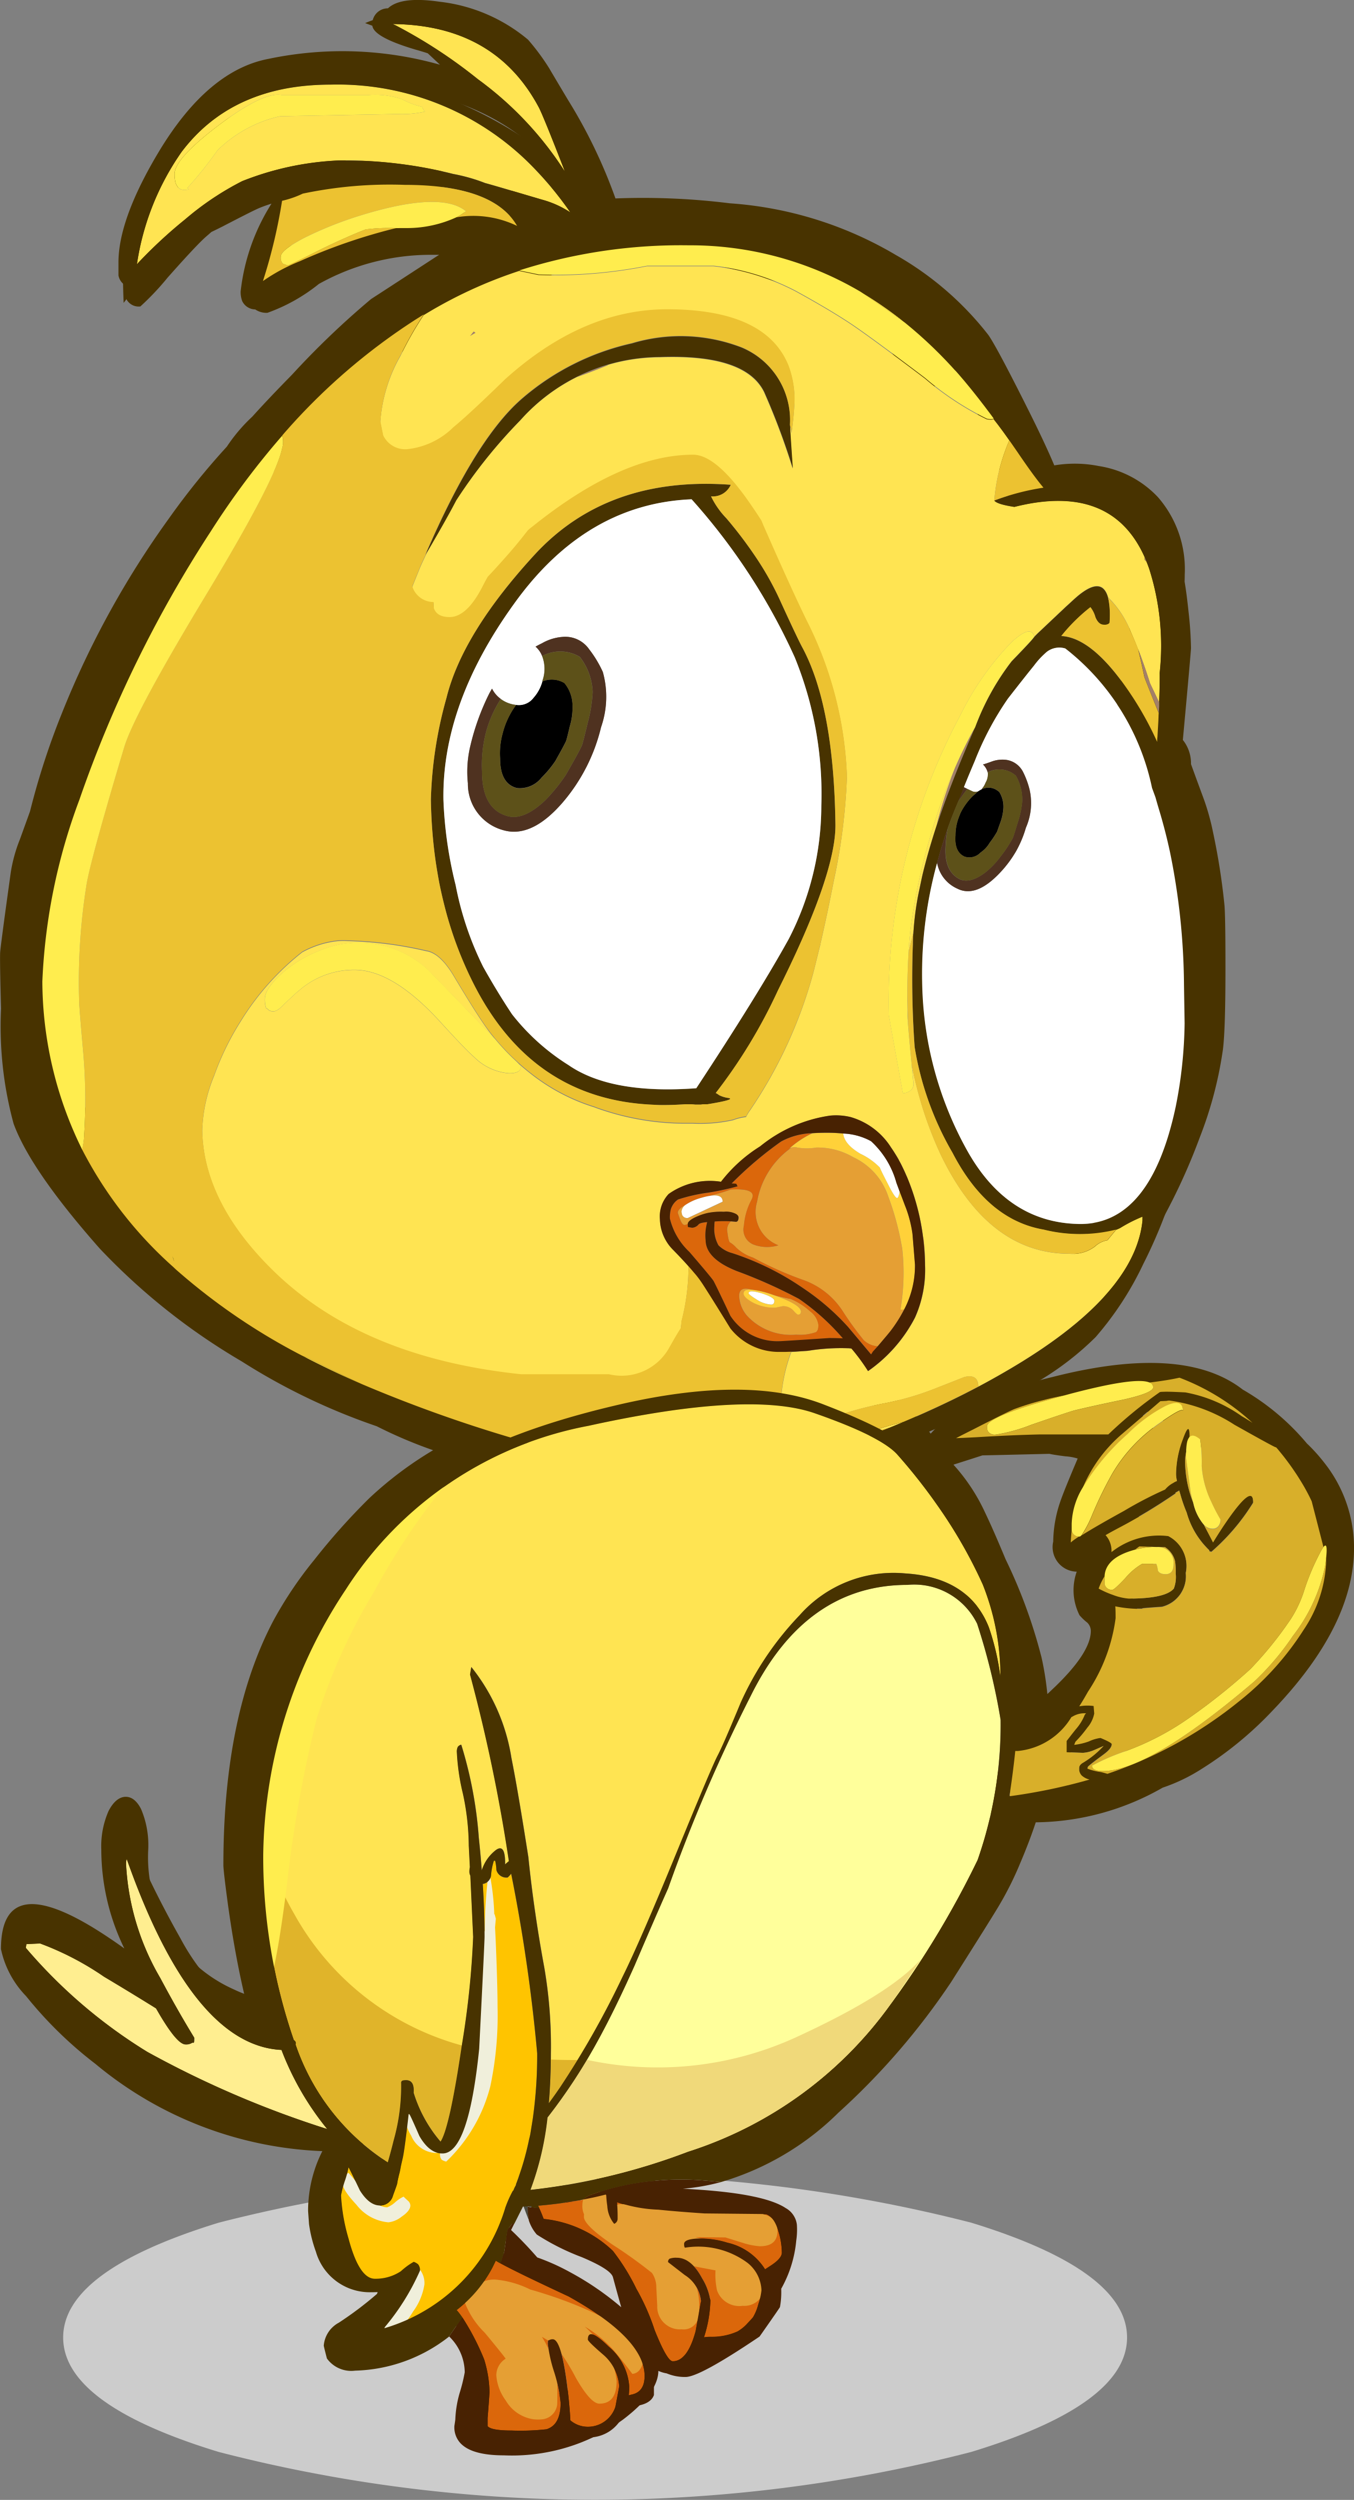
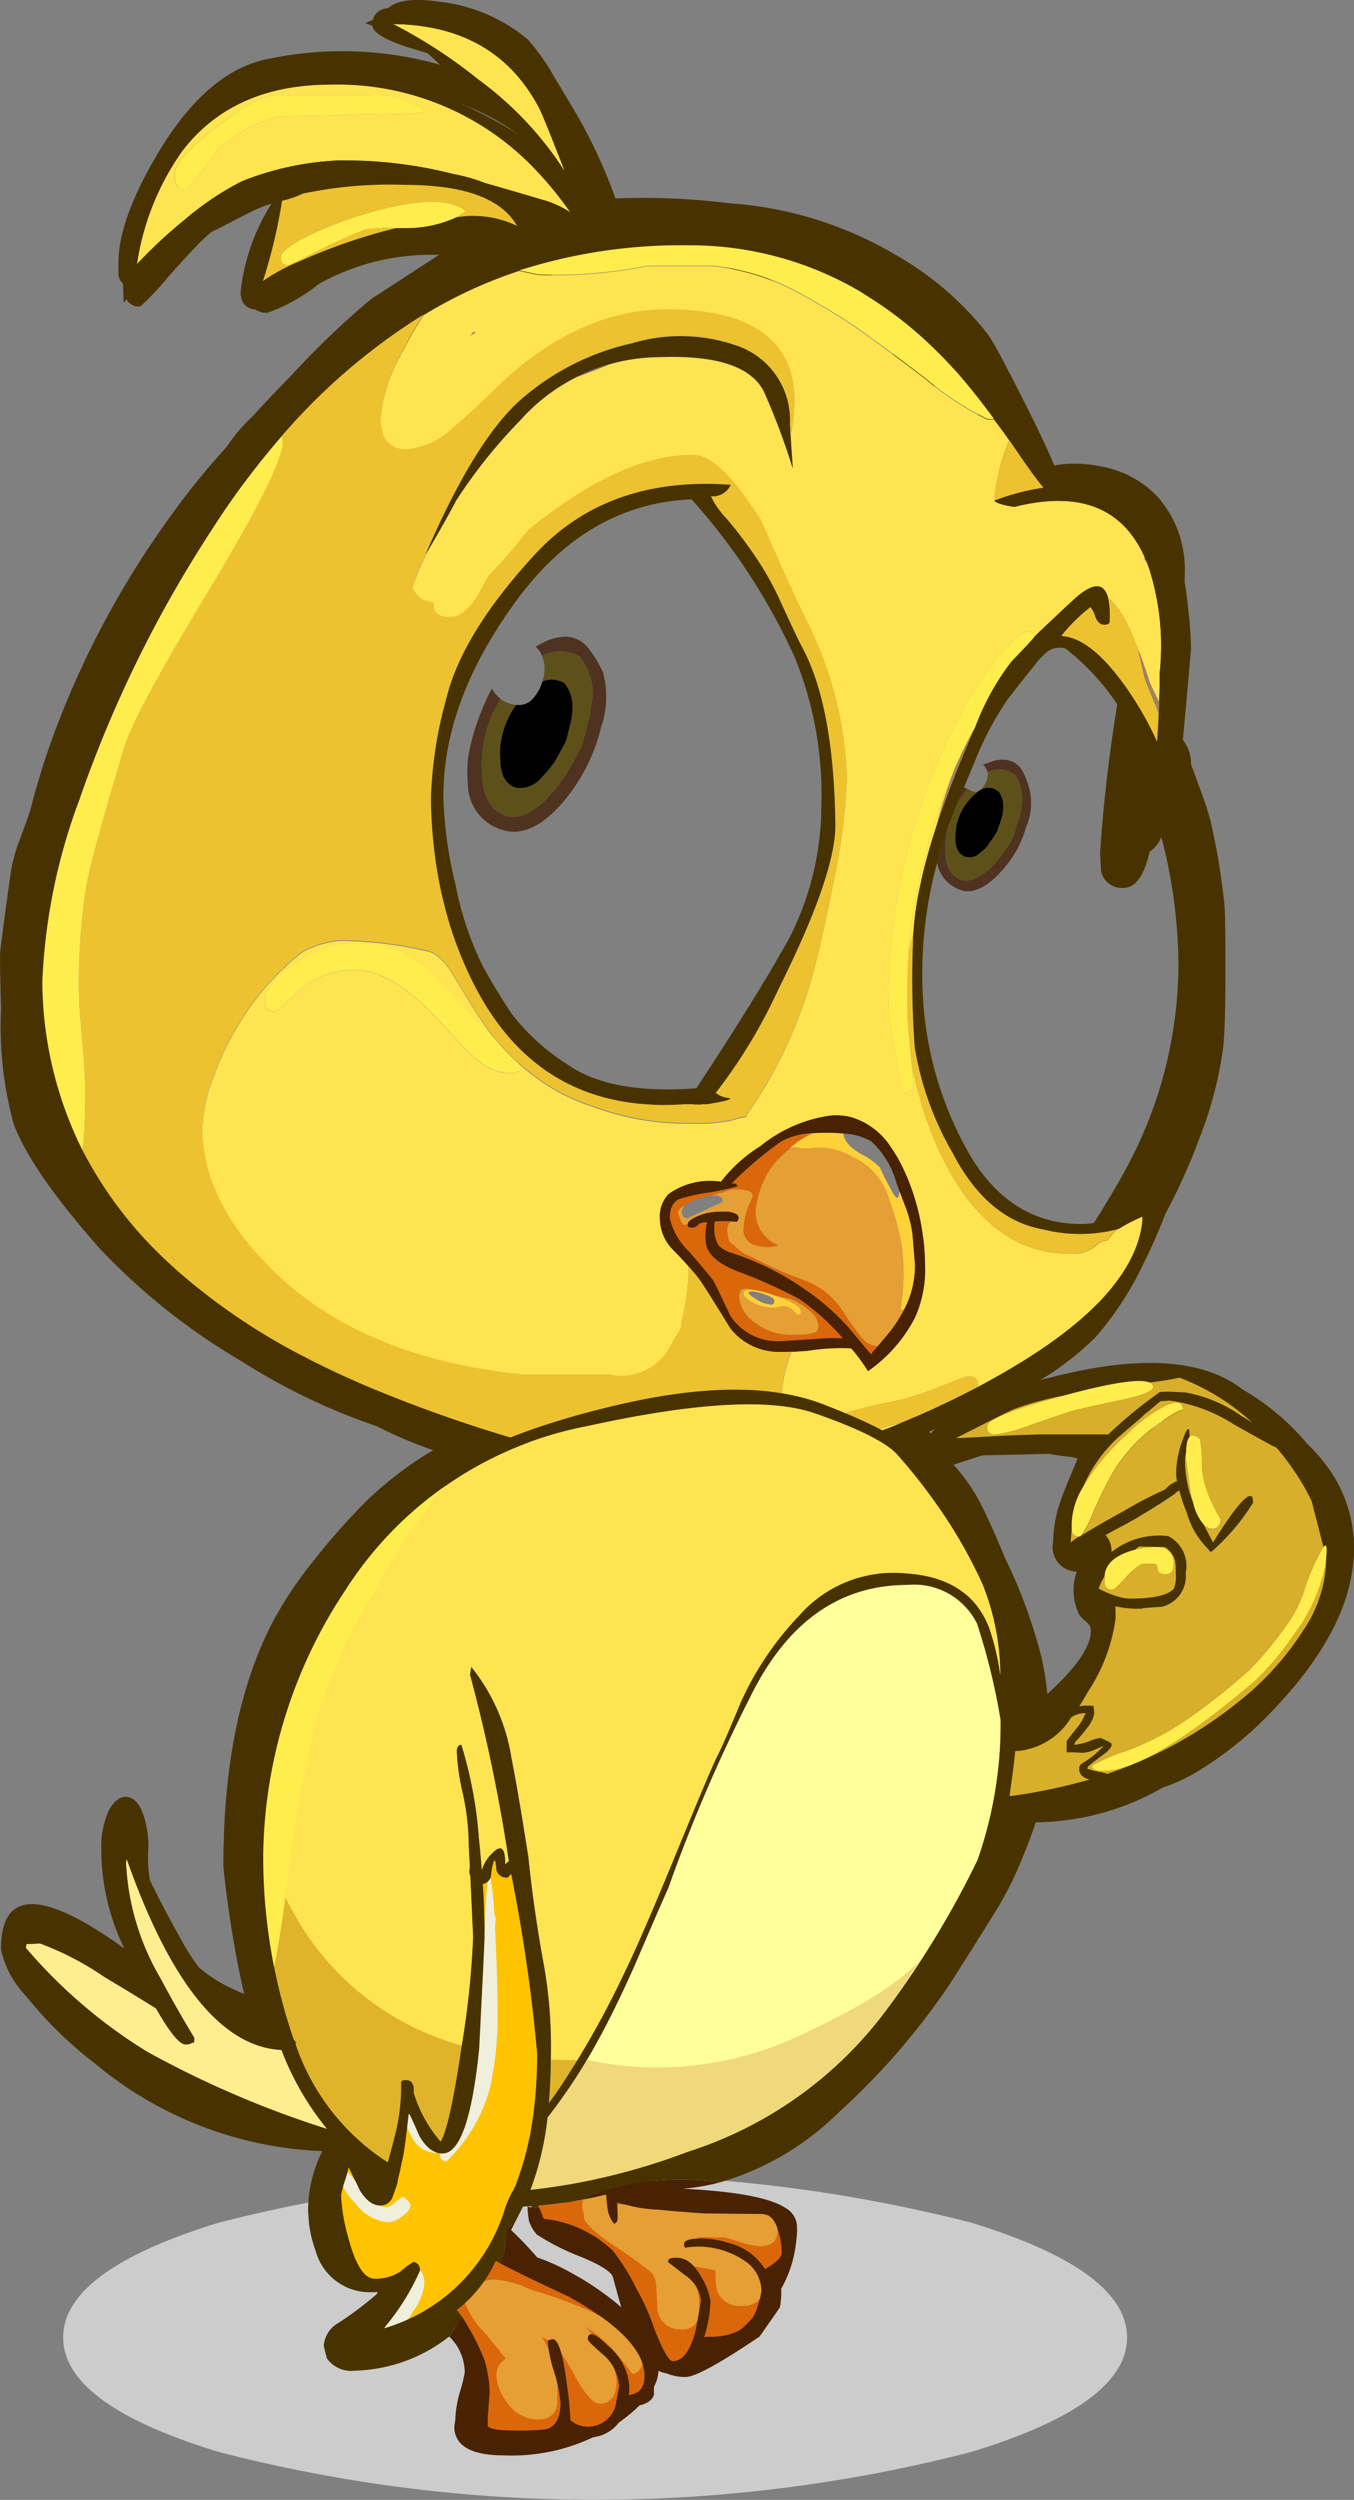
<svg xmlns="http://www.w3.org/2000/svg" width="75.49" height="139.318" viewBox="0 0 75.49 139.318">
  <rect x="0" y="0" width="75.49" height="139.318" fill="#808080" stroke="none" />
  <g id="focus-bird" transform="translate(-496.771 -529.556)">
    <g id="krilo2" transform="translate(496.771 529.556)">
      <g id="Group_67" data-name="Group 67" transform="translate(0 0)">
        <path id="Path_176" data-name="Path 176" d="M558.685,920.833q8.692,2.666,8.692,6.4t-8.692,6.38a83.838,83.838,0,0,1-41.946,0q-8.677-2.643-8.677-6.38t8.677-6.4a84.554,84.554,0,0,1,41.946,0Z" transform="translate(-504.54 -796.965)" fill="#ccc" fill-rule="evenodd" />
        <g id="Group_61" data-name="Group 61">
-           <path id="Path_177" data-name="Path 177" d="M592.9,917.356l-.812.078a.941.941,0,0,1-.192.053,2.8,2.8,0,0,1-1.992.21v.174q.024.321.07.611-.115-.268-.245-.629a6.289,6.289,0,0,1-.367-1.31,1.879,1.879,0,0,1,.472-1.276q.646-.751,1.729.245a1.611,1.611,0,0,1,.4.664q.07.227.192.611A1.08,1.08,0,0,0,592.9,917.356Z" transform="translate(-560.479 -794.732)" fill="#4d4b3e" fill-rule="evenodd" />
          <path id="Path_178" data-name="Path 178" d="M585.185,919.73a15.26,15.26,0,0,1,6-.707q.492.041.987.087a11.656,11.656,0,0,1-2.14.376q4.427.215,5.73,1.074a1.222,1.222,0,0,1,.629.926,4.123,4.123,0,0,1-.035.891,6.694,6.694,0,0,1-.838,2.682,4.609,4.609,0,0,1-.07,1.022q-.053.1-1.136,1.642-3.336,2.253-4.123,2.253a2.626,2.626,0,0,1-1.057-.2,1.891,1.891,0,0,1-.463-.14q-.009,1.221-1.974,2.717a10.568,10.568,0,0,1-6.638,1.991q-2.131,0-2.62-.961a1.3,1.3,0,0,1-.14-.681q.052-.332.052-.367a6.026,6.026,0,0,1,.262-1.537,9.139,9.139,0,0,0,.262-1.083,2.8,2.8,0,0,0-.865-1.992l-.026.018q1.161-1.668,2.306-3.3.314-.471.611-.908l.175-.524.175-1.223.087-.113a21.868,21.868,0,0,1,1.581,1.642,12.065,12.065,0,0,1,1.79.8,16.206,16.206,0,0,1,2.891,1.974q-.194-.688-.463-1.677-.123-.436-1.747-1.118a13.137,13.137,0,0,1-2.5-1.258,2.308,2.308,0,0,1-.437-.769q-.046-.29-.07-.611v-.174a2.8,2.8,0,0,0,1.992-.21.937.937,0,0,0,.192-.053l.812-.078a4.217,4.217,0,0,0,.882.148A3.919,3.919,0,0,1,585.185,919.73Zm4.708,2.7a10.937,10.937,0,0,0-1.782-.227,11.971,11.971,0,0,1,.8,2.009q.245.762.472,1.31a1.384,1.384,0,0,1,.314.192,1.688,1.688,0,0,0,.4.262q.07,0,.716-.14l.192-.035q.668-.2,1.642-.437a2.531,2.531,0,0,0,.087-.856v-.018q-.106-.152-.28-.367a1.562,1.562,0,0,1-.436-.751,1.261,1.261,0,0,1,.192-.725A18.349,18.349,0,0,1,589.893,922.43Zm-10.237,2.8q-.182.225-.375.445a4.911,4.911,0,0,1,.777,1.52,8.921,8.921,0,0,1,.437,2.516,7.5,7.5,0,0,1-.349,1.922,23.758,23.758,0,0,0,3.494-.926,6.8,6.8,0,0,0,2.114-1.083q-2.207-1.674-3.774-2.909A8.269,8.269,0,0,1,579.656,925.233Z" transform="translate(-551.963 -797.508)" fill="#482202" fill-rule="evenodd" />
          <path id="Path_179" data-name="Path 179" d="M525.146,653.717l-.087.114-.175,1.223-.175.524q-.3.437-.611.908-1.145,1.634-2.306,3.3a8.837,8.837,0,0,1-5.224,1.886,1.671,1.671,0,0,1-1.572-.681q-.175-.681-.174-.716A1.594,1.594,0,0,1,515.66,659a19.679,19.679,0,0,0,2.131-1.607l.035-.1q-.187.009-.384.009a3.123,3.123,0,0,1-3.057-2.254A7.416,7.416,0,0,1,514,653.5q-.052-.716-.052-.734a7.36,7.36,0,0,1,.795-3.328,21.053,21.053,0,0,1-12.657-4.866,22.44,22.44,0,0,1-3.861-3.773,5.348,5.348,0,0,1-1.4-2.62q0-4.542,5.678-.856.6.39,1.2.821a12.569,12.569,0,0,1-1.284-5.52,4.865,4.865,0,0,1,.4-2.131q.385-.751.909-.8.541-.035.908.681a5.134,5.134,0,0,1,.4,2.254,8.051,8.051,0,0,0,4.8,7.809q.2.1.55.236c-.01-.031-.019-.063-.026-.1q-.507-2.2-.873-4.822-.262-1.939-.262-2.254,0-8.351,2.8-13.644a21.9,21.9,0,0,1,2.271-3.371,36.285,36.285,0,0,1,3.075-3.442,20.476,20.476,0,0,1,3.547-2.664,25.616,25.616,0,0,1-3.144-1.336,35.154,35.154,0,0,1-7.53-3.616,35.658,35.658,0,0,1-7.914-6.289q-3.843-4.349-4.8-6.953a20.621,20.621,0,0,1-.7-6.411q-.07-2.516-.052-3.11.017-.349.594-4.49a8.467,8.467,0,0,1,.507-1.834q.393-1.082.568-1.572a41.526,41.526,0,0,1,1.791-5.5,50.442,50.442,0,0,1,5.94-10.8,41.285,41.285,0,0,1,3.241-4.018,9.248,9.248,0,0,1,1.415-1.668q.9-1,2.21-2.332a46.745,46.745,0,0,1,4.42-4.228q.192-.122,3.6-2.341.095-.062.192-.122h-.437a12.814,12.814,0,0,0-6.271,1.625,9.807,9.807,0,0,1-2.865,1.607A1.107,1.107,0,0,1,511,546.8a.819.819,0,0,1-.725-.463,1.424,1.424,0,0,1-.087-.541,11.483,11.483,0,0,1,1.721-4.892q-.352.112-.637.227-.245.087-2.062,1.031-.362.183-.655.323-.165.147-.289.253-.524.454-2.149,2.288a14.971,14.971,0,0,1-1.52,1.608.768.768,0,0,1-.821-.507q-.053-.542-.052-.576v-.114a.814.814,0,0,1-.349-.533v-.717q0-2.446,2.288-6.237,2.725-4.489,6.1-5.118a20.008,20.008,0,0,1,9.539.332q-.379-.356-.682-.638-.309-.1-.664-.2-2.428-.716-2.428-1.38a.87.87,0,0,1,.874-.926q.719-.683,2.882-.367a9.3,9.3,0,0,1,4.927,2.114,12.509,12.509,0,0,1,1.188,1.607q.192.332,1.048,1.764a28.529,28.529,0,0,1,2.638,5.477,39.288,39.288,0,0,1,6.377.271,21,21,0,0,1,9.259,2.883,17.459,17.459,0,0,1,5.154,4.455q.489.7,2.253,4.228.914,1.828,1.424,3.04a6.868,6.868,0,0,1,2.472.035,5.722,5.722,0,0,1,3.3,1.729,6.106,6.106,0,0,1,1.5,4.315q0,.183-.008.4.113.658.218,1.66a20.477,20.477,0,0,1,.139,2.044q0,.179-.454,5.119a2.081,2.081,0,0,1,.454,1.345q.175.489.646,1.765a13.031,13.031,0,0,1,.577,2.009,36.738,36.738,0,0,1,.646,4.123q.053.716.052,3.494,0,3.389-.14,4.507a21.862,21.862,0,0,1-1.293,4.909,33.887,33.887,0,0,1-2.586,5.451q-2.148,3.7-3.581,3.7a1.15,1.15,0,0,1-1.118-.682q-.192-.681-.193-.716a5.645,5.645,0,0,1,.978-2.027q1.608-2.55,2.166-3.581a24.021,24.021,0,0,0,3.145-11.565,28.5,28.5,0,0,0-.952-7.32,1.793,1.793,0,0,1-.655.821q-.453,2.01-1.45,2.009a1.168,1.168,0,0,1-1.258-.943q-.052-.978-.052-1.031a86.717,86.717,0,0,1,1.048-8.787l.926-5.94q-.227-1.044-.227-1.17a1.634,1.634,0,0,1,.219-.848,3.827,3.827,0,0,0-.219-.672,2.4,2.4,0,0,0-2.393-1.555q-.2,0-1.31.157a1.835,1.835,0,0,1-.087.454,1.119,1.119,0,0,1-1.188.769q-1.153,0-2.027-2.568a47.65,47.65,0,0,0-2.166-5.625q-.313-.585-.672-1.126a1.638,1.638,0,0,1-.236.428,1.211,1.211,0,0,1-1.013.507q-.909,0-2.446-2.114a9.214,9.214,0,0,0-2.306-2.586q-2.184-.663-4.577-1.31a32.475,32.475,0,0,0-6.132-1.31,20.375,20.375,0,0,0-8.455,2.271,62.062,62.062,0,0,0-6.342,3.564,56.414,56.414,0,0,0-4.053,3.966,32.978,32.978,0,0,1-2.6,2.446q-.515.625-1.118,1.362a53.077,53.077,0,0,0-6.656,9.8,42.639,42.639,0,0,0-2.463,6.988,25.39,25.39,0,0,0-.594,15.2,16.221,16.221,0,0,0,3.337,7.058,24.717,24.717,0,0,0,4.088,3.319q4.926,3.424,5.258,3.669.524.384,6.341,2.813.672.3,1.267.576,1.461.364,3.223.716a1.764,1.764,0,0,1,1.144.769q1.2,0,1.2,1.38,0,.979-3.826,3.215-4.35,2.533-4.472,2.672a36.14,36.14,0,0,0-4.35,6.027,16.946,16.946,0,0,0-1.887,5.817,37.564,37.564,0,0,0-.489,6.15,21.879,21.879,0,0,0,1.834,8.141c.032.078.064.156.1.236q.865.389.865.76a1.164,1.164,0,0,1-.218.778q.549,1.292,1.092,2.524a2.263,2.263,0,0,1-.052.5,5.646,5.646,0,0,1,1,.271,1.4,1.4,0,0,1,.978,1.345,1.159,1.159,0,0,1-.262.821,1.327,1.327,0,0,1-.218.175,6.38,6.38,0,0,1,.585.874,2.576,2.576,0,0,0,.367-.087,2.312,2.312,0,0,1,.576-.088,1.257,1.257,0,0,1,1.223.629,1.313,1.313,0,0,1,.175.646,1.559,1.559,0,0,1-.646,1.241,3.464,3.464,0,0,1-2.673.559,4.946,4.946,0,0,0,.157,1q.227.734.821.734a3.022,3.022,0,0,0,.821-.21,3.031,3.031,0,0,1,.821-.227,1.5,1.5,0,0,1,1.4.629l.009.018a1.143,1.143,0,0,1,.6.821,2.59,2.59,0,0,1,.017,1,10.651,10.651,0,0,1,1.747-1.293,2.268,2.268,0,0,1-.629-1.258q0-2.743,2.411-.716Q524.941,653.528,525.146,653.717Zm11.836-2.559q-.495-.046-.987-.087a15.262,15.262,0,0,0-6,.708c-.006-.1-.009-.191-.009-.288q0-1.3.952-1.485.1-.053.218-.105.559-.244,2.586-1.135a59.337,59.337,0,0,0,11.407-7.6,13.214,13.214,0,0,0,2.167-2.341,15.875,15.875,0,0,0,1.589-2.638q.082-.171.175-.34a3.65,3.65,0,0,1,.524-1.144q.8-1.1,1.258-1.782a11.146,11.146,0,0,0,1.188-2.28,1.763,1.763,0,0,1-.4-.323,1.264,1.264,0,0,1-.349-.874q0-1.048.577-1.118a7.366,7.366,0,0,1,.742-.009A10.917,10.917,0,0,0,552.7,627q0-5.154-3.669-11.775-.909-1.642-2.516-4.158a9.408,9.408,0,0,1-1.153-2.026q0-3.762,3.3.411a5,5,0,0,1,1.633-1.232,1.3,1.3,0,0,1,.524-.279,22.714,22.714,0,0,1,4.621-1.642q7.32-1.869,10.621.7a13.315,13.315,0,0,1,3.573,3,9.46,9.46,0,0,1,.97,1.074,7.639,7.639,0,0,1,1.659,4.752q0,4.349-4.577,9.1a20,20,0,0,1-3.9,3.2,9.87,9.87,0,0,1-2.193,1.057,14.49,14.49,0,0,1-7.075,1.931q-.352,1.067-.865,2.271a18.24,18.24,0,0,1-1.223,2.437q-.485.811-2.629,4.193a39.135,39.135,0,0,1-6.28,7.276A15.514,15.514,0,0,1,536.982,651.158ZM525.3,541.605q-.437-.717-.437-.734,0-1.013,2.1-.891a3.115,3.115,0,0,1,1.66.454,11.45,11.45,0,0,0-1.24-1.782q-3.878-4.507-12.771-4.507-4.891,0-7.844,5.73a25.9,25.9,0,0,0-1.171,2.647l.07-.061q.414-.376.873-.734a5.892,5.892,0,0,1,1.171-.891,15.333,15.333,0,0,1,1.625-.908q.291-.161.594-.314a14.485,14.485,0,0,1,4.263-1.537q1.636-.236,1.9.551.438-.077.917-.131a12.011,12.011,0,0,1,3.127.017q1.414.261,1.415.961,0,.559-.314.663a19.521,19.521,0,0,1-3.04.123,9.585,9.585,0,0,0-3.145.576q-1.017.339-1.432.472-.229.682-.681,1.869v.087l.358-.131.044-.026a11.805,11.805,0,0,1,4.236-1.389q.866-.186,1.878-.323h4.542A9.139,9.139,0,0,1,525.3,541.605Zm24.632,69.573.017.026a10.491,10.491,0,0,1,1.747,2.655q.454.944,1.136,2.586a28.692,28.692,0,0,1,2.009,5.486,17,17,0,0,1,.324,2.035l.323-.306q2.1-1.992,2.1-3.214a.65.65,0,0,0-.21-.472,2.856,2.856,0,0,1-.419-.4,3.088,3.088,0,0,1-.157-2.429,1.37,1.37,0,0,1-1.31-1.677,7.072,7.072,0,0,1,.384-2.2q.192-.576.979-2.428a2.891,2.891,0,0,0-.682-.123q-.681-.087-.891-.14-2.853.069-3.738.087Q550.137,611.117,549.935,611.179ZM511.336,644a8.044,8.044,0,0,1-3.546-1.074,1.155,1.155,0,0,1-.917.4q-1.258,0-3.756-1.9-.541-.419-3.127-2.638a6.66,6.66,0,0,0,2.533,2.673q.7.489,4.35,2.743a15.88,15.88,0,0,0,5.345,1.756A11.494,11.494,0,0,1,511.336,644Zm57.607-28.5a7.271,7.271,0,0,0-1.52-3.966,8.091,8.091,0,0,0-1.187-1.38,2.434,2.434,0,0,0-.909-.175,11.046,11.046,0,0,0-1.205.175,11.35,11.35,0,0,1-1.206.157,1.185,1.185,0,0,1-1.135-.681L561.6,609a1.836,1.836,0,0,1,.14-.742q-.367-.027-.751-.027a7.81,7.81,0,0,0-1.231.123h.044a1.746,1.746,0,0,1,.961.245,1.2,1.2,0,0,1,.314.961,3.169,3.169,0,0,1-.943,1.887,8.822,8.822,0,0,0-1.328,1.747q1.084-.087,1.764,1.468a5.035,5.035,0,0,1,.506,1.939.962.962,0,0,1-.4.751,10.152,10.152,0,0,0-1.083,1.013,1.108,1.108,0,0,1,.576.856,7.663,7.663,0,0,1,.035,1,10.746,10.746,0,0,1-1.345,3.913q-1.575,3.2-3.581,3.6-.026.327-.079.682,4.431,0,9.39-5.608a27.9,27.9,0,0,0,3.144-4.333A7.311,7.311,0,0,0,568.942,615.5Z" transform="translate(-496.771 -529.556)" fill="#483300" fill-rule="evenodd" />
        </g>
        <g id="Group_62" data-name="Group 62" transform="translate(1.243 0.816)">
          <path id="Path_180" data-name="Path 180" d="M540.264,536.928a27.729,27.729,0,0,0-4.594-3.005q-.087-.035-.157-.07,5.712.052,8.158,4.664.279.559,1.4,3.441l.035.105A19.1,19.1,0,0,0,540.264,536.928Zm29.629,20.125a10.564,10.564,0,0,0-.838,3.354q.14.21,1.118.35,5.409-1.365,7.268,2.813v.139l.1.105c.055.135.107.275.157.419a14.134,14.134,0,0,1,.576,5.782q.01.687-.035,1.773c0-.045,0-.089,0-.131l-.507-1.065q-.329-1.042-.664-1.9-.2-.511-.4-.961A5.5,5.5,0,0,0,575.4,565.8a1.679,1.679,0,0,1,.044.2q-.3-1.625-2-.044l-.218.2-.2.183-1.528,1.442q-.143.135-.21.209-.188-.7-1.284.323a15.978,15.978,0,0,0-2.848,4.07,33.847,33.847,0,0,0-3.983,16.684q0,.035.786,4.368a.618.618,0,0,0,.349-.1.454.454,0,0,0,.245-.419q-.055-.572-.1-1.057.091.47.236,1.057a21.188,21.188,0,0,0,1.415,4.018q2.656,5.451,7.146,5.451a2.053,2.053,0,0,0,1.415-.4,1.335,1.335,0,0,1,.7-.349q.227-.279.489-.594a1.8,1.8,0,0,0,.227-.1,8.357,8.357,0,0,1,1.24-.629v.21q-.419,4.21-7.512,8.351-.792.465-1.642.917v-.009q-.018-.716-.786-.524-1.013.4-1.467.576a15.944,15.944,0,0,1-3.005.891,18.8,18.8,0,0,0-3.162.891,12.193,12.193,0,0,0-1.861.769,1.833,1.833,0,0,1-.192-.131,1.474,1.474,0,0,1-.4-.472.086.086,0,0,0-.009-.026,4.128,4.128,0,0,1-.122-1.205,9.444,9.444,0,0,1,.576-2.69h-.148q.2,0,.376-.017l.664-.044c.065-.008.126-.017.183-.026l.061-.009.052-.008a11.525,11.525,0,0,1,1.922-.105,1.7,1.7,0,0,1,.245.018,11.013,11.013,0,0,1,.926,1.258,8.244,8.244,0,0,0,2.62-2.987,6.52,6.52,0,0,0,.559-2.9q0-.294-.018-.585,0-.1-.009-.192-.023-.413-.079-.813v.052a12.852,12.852,0,0,0-.891-3.372c-.011-.026-.022-.052-.035-.078q-.155-.364-.323-.69c-.037-.071-.075-.141-.114-.21a.087.087,0,0,1,.017.017q-.109-.2-.227-.375t-.218-.332a3.969,3.969,0,0,0-2.2-1.677l-.026-.009a3.463,3.463,0,0,0-1.17-.087,7.966,7.966,0,0,0-3.9,1.712,8.292,8.292,0,0,0-2.184,1.974,3.976,3.976,0,0,0-2.917.681,1.822,1.822,0,0,0-.489,1.4,2.5,2.5,0,0,0,.769,1.747q.7.717,1.136,1.241-.145-.165-.315-.349a12.337,12.337,0,0,1-.4,3.11,1.337,1.337,0,0,1-.018.245c0,.029-.006.058-.009.087,0,.011-.006.023-.008.035q-.245.385-.647,1.1a3.038,3.038,0,0,1-3.354,1.467h-4.892q-8.892-.926-13.853-5.8-3.861-3.791-3.931-7.827a8.666,8.666,0,0,1,.664-3.039,15.338,15.338,0,0,1,1.485-3.04,14.7,14.7,0,0,1,3.424-3.844,5.3,5.3,0,0,1,1.721-.594,3.6,3.6,0,0,1,.83-.035,21.452,21.452,0,0,1,4.35.559q.786.1,1.572,1.433,1.293,2.166,1.9,2.987.185.25.384.489-1.289-1.337-3.739-3.861a5.672,5.672,0,0,0-6.149-1.03,6.844,6.844,0,0,0-2.131,1.345q-.821.786-.821,1.293a1.492,1.492,0,0,0,.07.524.434.434,0,0,1,.157.122.508.508,0,0,0,.279.052q.192,0,.542-.367.734-.7.856-.786a4.657,4.657,0,0,1,3.092-1.153q2.131,0,4.769,2.883,1.45,1.589,1.9,1.974a3.1,3.1,0,0,0,1.957.908q.664,0,.646-.384a3.384,3.384,0,0,0-.245-.271q.452.411.961.8a10.945,10.945,0,0,0,3.389,1.747l.14.053a14.7,14.7,0,0,0,5.075.856h.271a8.5,8.5,0,0,0,2.254-.192,2.968,2.968,0,0,1,.716-.175,2.871,2.871,0,0,1,.245-.4,25.587,25.587,0,0,0,3.511-7.651q.126-.5.253-1.013l.07-.288.079-.306-.009.009q.381-1.649.742-3.5a33.075,33.075,0,0,0,.734-5.8,20.817,20.817,0,0,0-2.254-8.7q-.891-1.834-2.324-5.1-.1-.227-.192-.454-.28-.437-.594-.891-1.9-2.778-3.214-2.778-3.984,0-9,4.035a1.779,1.779,0,0,0-.227.192q-.646.839-1.293,1.555-.524.594-.926,1.013-.158.279-.3.559-.874,1.694-1.834,1.694-.7,0-.873-.489c-.012-.152-.018-.268-.018-.349a1.242,1.242,0,0,1-1.188-.873q.175-.437.437-1.083.115-.266.411-.891,1.071-1.827,1.6-2.848a28.594,28.594,0,0,1,3.564-4.455,10.486,10.486,0,0,1,7.791-3.529q4.787-.174,5.818,1.956a39.086,39.086,0,0,1,1.59,4.245q-.136-1.939-.157-2.4a.354.354,0,0,0,.017.079q.052.175.088.349v-.087q.1-.716.14-1.38a5.306,5.306,0,0,0-.332-2.289q-1.275-3.11-6.761-3.11-4.7,0-9.032,3.9-2.009,1.957-2.883,2.673a4.3,4.3,0,0,1-2.568,1.223,1.356,1.356,0,0,1-1.345-.769q-.157-.769-.157-.786a8.7,8.7,0,0,1,1.136-3.7,19.519,19.519,0,0,1,1.284-2.254,25.237,25.237,0,0,1,5.32-2.463l1.083.227a26.3,26.3,0,0,0,6.045-.489h3.7a12.988,12.988,0,0,1,4.612,1.415q1.974,1.084,3.162,1.887,1.153.787,4.018,2.952a16.447,16.447,0,0,0,3.441,2.271q.3.061.385-.009Q569.441,556.41,569.893,557.053Zm-4.053,21.453q-.446,1.351-.742,2.559c-.027.111-.054.222-.079.332l-.2.952a16.866,16.866,0,0,0-.279,2.2.659.659,0,0,0-.009.079.511.511,0,0,1,0-.061.5.5,0,0,1,0-.052q-.137.62-.253,1.022.048-.778.131-1.424a33.87,33.87,0,0,1,1.188-5.346,28.838,28.838,0,0,1,1.267-3.451A26.191,26.191,0,0,0,565.84,578.506Zm-1.59,11.145q-.035-.445-.035-.559-.009-.54-.009-1.039Q564.235,588.956,564.25,589.651Zm-2.656-40.879a21.516,21.516,0,0,1,2.263,1.546.921.921,0,0,0,.07.061l.139.114q-.634-.464-1.319-.935Q562.155,549.147,561.594,548.772Zm-17.767-5.136q-2.777-.821-3.162-.926a9.814,9.814,0,0,0-1.782-.506,24.784,24.784,0,0,0-6.359-.751,16.456,16.456,0,0,0-5.4,1.153,16.09,16.09,0,0,0-3.162,2.114,26.571,26.571,0,0,0-2.708,2.515,14.619,14.619,0,0,1,2.5-6.272q2.83-3.739,8.3-3.738a15.191,15.191,0,0,1,11.478,4.8,19.218,19.218,0,0,1,1.887,2.323A5.443,5.443,0,0,0,543.828,543.636Zm3.651,9.241a.581.581,0,0,1,.087-.035,9.777,9.777,0,0,0-1.782.682Q546.431,553.3,547.479,552.877Zm-10.29-14.325-.035-.087a4.328,4.328,0,0,1-1.118-.419,4.6,4.6,0,0,0-1.957-.227h-4.717q-1-.244-3.529,1.66-2.5,1.887-2.48,2.743a1.946,1.946,0,0,0,.052.471q.139.4.454.4c.291,0,.355-.029.192-.087a21.226,21.226,0,0,0,1.694-2.114,7.217,7.217,0,0,1,3.494-1.9l6.534-.122a5.731,5.731,0,0,0,1.555-.14A.509.509,0,0,1,537.189,538.552Zm2.935,12.509a.606.606,0,0,1-.088-.07,2.188,2.188,0,0,0-.14.174l-.07.07C539.921,551.177,540.019,551.119,540.125,551.061ZM533.8,609.654q-.879-.379-1.694-.769-.835-.4-1.625-.812l.3.114Q532.348,608.985,533.8,609.654Zm28.266,2.752-.419.1a15.561,15.561,0,0,1,1.747-.594q.309-.078.62-.166-.385.163-.777.323l-.026.009-.393.122Zm-38.783-9.792.044.192c-.018-.045-.036-.092-.052-.139l-.044-.123A.265.265,0,0,0,523.284,602.614Z" transform="translate(-514.863 -533.329)" fill="#ffe452" fill-rule="evenodd" />
          <path id="Path_181" data-name="Path 181" d="M526.159,535.772A19.092,19.092,0,0,1,531,540.908l-.035-.105q-1.118-2.882-1.4-3.442-2.446-4.612-8.158-4.664.07.035.157.07A27.73,27.73,0,0,1,526.159,535.772Zm-5.66-.262a26.5,26.5,0,0,1,5.049,1.782,22.87,22.87,0,0,1,3.564,2.027q-.7-.839-1.589-1.73a19.693,19.693,0,0,0-7.652-4.944,5.923,5.923,0,0,1,3.966-.262,9.022,9.022,0,0,1,3.7,1.5,9.374,9.374,0,0,1,1.956,2.271,20.31,20.31,0,0,1,1.677,3.511q.8,2.131,1,2.778a5.97,5.97,0,0,1,.664,1.7q.645-.172,1.275-.323,2.69-.646,9.241.821a19.593,19.593,0,0,1,9.381,5.94q.105.123.192.227,1.118,1.292,3.04,3.983,1.712,2.411,2.743,3.634,4.07-.14,5.608,3.931a13.913,13.913,0,0,1,.7,6.359q.018.856-.157,3.686-.087,1.555-.139,2.411.087.507.122,1a28.308,28.308,0,0,0,.35,3q.21,1.258.524,2.586a20.879,20.879,0,0,1,.664,4.682,42.847,42.847,0,0,1-.524,7.879,27.993,27.993,0,0,1-2.6,7.844,17.793,17.793,0,0,1-2.655,4.07,16.377,16.377,0,0,1-5.748,3.686q-3.249,1.5-6.447,2.813-5.293,2.149-8.927,3.249a3.1,3.1,0,0,1-.541.158h-.035q-.768-.192-3.563-.839-2.778-.646-12.491-4.228-9.731-3.6-13.591-6.639a21.363,21.363,0,0,1-6.2-8.438,27.41,27.41,0,0,1-2.289-11.111,34.388,34.388,0,0,1,3.267-13.172,60.69,60.69,0,0,1,7.529-13.05q4.3-5.59,7.023-7.494,2.725-1.922,4.839-3.162a24.639,24.639,0,0,1,5.049-2.219l.035-.009-.018-.044a1.823,1.823,0,0,0-1.922-1.275,23.074,23.074,0,0,0-8.735,1.5,34.327,34.327,0,0,0-4.595,2.585,6.378,6.378,0,0,0,.262-.908q.07-.385.472-2.027a21.2,21.2,0,0,1,.646-2.341l.367-1.17a2.76,2.76,0,0,0,.943-.122,36.538,36.538,0,0,1,4.891-.611q-1.048-.088-2.079-.088-4.053,0-5.958,1.206a22.507,22.507,0,0,0-3.406,2.62,13.652,13.652,0,0,0-1.8,1.869q-.279.454-1.17,1.625-.035-.891-.035-1.38a9.322,9.322,0,0,1,.367-2.393,13.388,13.388,0,0,1,1.642-3.9q3.179-5.048,8.141-5.4A11.427,11.427,0,0,1,520.5,535.509Zm34.45,23.741a13.513,13.513,0,0,1,2.743-.716q-.472-.559-1.24-1.677-.34-.5-.664-.961-.452-.643-.873-1.214-1.153-1.568-2.1-2.629l-.07-.07a24.416,24.416,0,0,0-2.787-2.647l-.139-.114c-.025-.019-.048-.04-.07-.061a21.51,21.51,0,0,0-2.262-1.546,18.694,18.694,0,0,0-9.573-2.586,29.585,29.585,0,0,0-9.451,1.4,25.234,25.234,0,0,0-5.32,2.463q-.2.12-.393.245a34.357,34.357,0,0,0-7.5,6.5,44.385,44.385,0,0,0-3.957,5.293,68.282,68.282,0,0,0-7.355,15.007,32.629,32.629,0,0,0-2.062,10.115,21.285,21.285,0,0,0,2.219,9.372,22.6,22.6,0,0,0,5.092,6.56c.048.047.1.094.148.14a34.711,34.711,0,0,0,7.04,4.8q.791.414,1.625.812.816.39,1.694.769a77.691,77.691,0,0,0,9.355,3.284l.035.009c.075.025.151.048.227.07l.061.017.428.122c.062.016.124.033.183.053.039.007.077.016.114.026.073.019.146.04.218.061q.184.046.367.1,3.389.925,7.9,2.114l.2-.052q.277-.073.551-.148l.227-.061q.377-.1.751-.21l.279-.078.271-.079.236-.07q.393-.113.777-.227l.2-.061.122-.035,3.354-1.083q1.771-.608,3.389-1.258l.105-.044.061-.026.026-.009q.392-.16.777-.323,2.223-.938,4.149-1.957.85-.452,1.642-.917,7.093-4.14,7.512-8.351v-.21a8.351,8.351,0,0,0-1.24.629,1.792,1.792,0,0,1-.227.1,8.328,8.328,0,0,1-4.035,0q-3.145-.541-5.084-4.28a17.208,17.208,0,0,1-2.114-5.9,52.955,52.955,0,0,1-.1-5.73q0-.243.017-.5a.631.631,0,0,1,.009-.078,16.854,16.854,0,0,1,.279-2.2l.2-.952c.025-.109.051-.221.079-.332q.3-1.209.742-2.559.4-1.194.908-2.5.21-.541.419-1.048l.428-1.031q.182-.433.358-.83l.035-.07a13.985,13.985,0,0,1,2.026-3.66q1.084-1.118,1.223-1.31a.4.4,0,0,1,.044-.052q.066-.076.21-.218l1.528-1.442.2-.183.218-.2q1.7-1.581,2,.044a4.24,4.24,0,0,1,.061.742q0,.262-.018.472l-.052.052a.416.416,0,0,1-.262.052q-.3,0-.472-.42a1.578,1.578,0,0,0-.279-.559,9.773,9.773,0,0,0-1.625,1.607q1.694.087,3.686,2.97a18.221,18.221,0,0,1,1.66,2.935,2.287,2.287,0,0,1,.017-.279l.052-.917c.005-.14.012-.277.018-.411l.017-.376c0-.015,0-.03,0-.044s0-.029,0-.043q.045-1.086.035-1.773a14.134,14.134,0,0,0-.576-5.783c-.05-.144-.1-.284-.157-.419-.034-.083-.069-.165-.1-.245q-1.859-4.177-7.268-2.813Q555.089,559.46,554.949,559.251Zm-31.594,2.83-.131.227q2.662-6.185,5.162-8.517c.062-.057.123-.113.183-.166a14.044,14.044,0,0,1,6.184-3.127,9.445,9.445,0,0,1,6.1.227,4.389,4.389,0,0,1,2.708,4.3.182.182,0,0,1,0,.026q.022.464.157,2.4a39.089,39.089,0,0,0-1.59-4.245q-1.031-2.131-5.818-1.956a10.486,10.486,0,0,0-7.791,3.529,28.6,28.6,0,0,0-3.564,4.455Q524.426,560.254,523.355,562.081ZM552.363,577.5q-.343.976-.6,1.948a23.3,23.3,0,0,0-.813,7.005,19.8,19.8,0,0,0,2.463,8.962q2.254,4.087,6.272,4.158,4,.07,5.4-6.569a25,25,0,0,0,.489-4.612q-.035-2.131-.035-2.2a37.941,37.941,0,0,0-.786-7.372q-.262-1.205-.611-2.358-.1-.349-.192-.664l-.192-.524a13.288,13.288,0,0,0-4.839-7.774,1.142,1.142,0,0,0-1.013.175,4.455,4.455,0,0,0-.734.786q-.4.489-1.45,1.834a16.981,16.981,0,0,0-1.852,3.486q-.288.665-.6,1.441c-.054.138-.109.278-.166.42s-.115.27-.175.41q-.109.267-.227.551Q552.52,577.048,552.363,577.5ZM528.64,542.9a3.745,3.745,0,0,1,.812,2.219q1.06-.331,2.088-.62a12.221,12.221,0,0,0-2.935-1.634Zm1.083-.419a5.443,5.443,0,0,1,1.59.716,19.2,19.2,0,0,0-1.887-2.323,15.191,15.191,0,0,0-11.478-4.8q-5.468,0-8.3,3.738a14.618,14.618,0,0,0-2.5,6.272,26.585,26.585,0,0,1,2.708-2.515,16.085,16.085,0,0,1,3.162-2.114,16.454,16.454,0,0,1,5.4-1.153,24.781,24.781,0,0,1,6.359.751,9.816,9.816,0,0,1,1.782.506Q526.945,541.659,529.723,542.48Zm6.752,50.461-.367-.009-.254-.009q-6.636-.314-9.888-6.648a21.008,21.008,0,0,1-1.607-4.193q-.2-.76-.358-1.546-.08-.426-.148-.856-.118-.752-.192-1.529-.105-1.094-.123-2.236a23.141,23.141,0,0,1,.874-5.678q.891-3.6,4.927-7.984,4.053-4.385,10.919-3.878a1.093,1.093,0,0,1-1.1.646,4.666,4.666,0,0,0,.856,1.223,23.585,23.585,0,0,1,1.747,2.324,16.732,16.732,0,0,1,1.31,2.393q.961,2.1,1.205,2.533,1.73,3.267,1.817,9.8.029,2.286-2.166,7.093-.336.734-.725,1.529l-.323.655a29.372,29.372,0,0,1-3.459,5.7,1.515,1.515,0,0,1,.192.122,1.628,1.628,0,0,0,.524.157q.419.088-1.188.35h-.262a.52.52,0,0,1-.175.017h-.245A1.66,1.66,0,0,0,538,592.9h-.314Q537.067,592.941,536.475,592.941Zm-8.307-27.925q-4.018,5.573-3.931,10.919a22.969,22.969,0,0,0,.681,4.751,17.665,17.665,0,0,0,1.537,4.56q.8,1.433,1.607,2.638a12.239,12.239,0,0,0,3.145,2.83q2.376,1.642,7.128,1.293,3.442-5.223,5.154-8.316a16.213,16.213,0,0,0,1.817-7.425,20.14,20.14,0,0,0-1.485-8.281,34.5,34.5,0,0,0-5.747-8.8Q532.169,559.425,528.168,565.016Zm-3.206-21.549a5.617,5.617,0,0,1,3.38.48q-1.31-2.288-6.272-2.288a23.562,23.562,0,0,0-5.678.489,5.5,5.5,0,0,1-1.153.4,29.625,29.625,0,0,1-1.066,4.472,10.149,10.149,0,0,1,2.044-1.1,31.386,31.386,0,0,1,5.311-1.834l.079-.017q.3,0,.655,0A6.6,6.6,0,0,0,524.962,543.467Z" transform="translate(-500.757 -532.173)" fill="#483300" fill-rule="evenodd" />
          <path id="Path_182" data-name="Path 182" d="M612.994,657.078a.851.851,0,0,1,.751,0,1.144,1.144,0,0,1,.227.157,1.557,1.557,0,0,1,.227.908,2.851,2.851,0,0,1-.157.751q-.157.436-.192.542a5.2,5.2,0,0,1-.419.629,1.607,1.607,0,0,1-.436.489.263.263,0,0,1-.07.052.851.851,0,0,1-.891.227q-.576-.262-.507-1.17a2.864,2.864,0,0,1,.158-.943c.035-.094.076-.2.122-.315l.035-.07a3.562,3.562,0,0,1,.629-.856l.314-.279A1.97,1.97,0,0,1,612.994,657.078Zm-24.493-6.01a1.378,1.378,0,0,1,1.223.087,2,2,0,0,1,.454,1.293,3.664,3.664,0,0,1-.157,1.135q-.157.681-.21.821-.123.262-.594,1.1a6.1,6.1,0,0,1-.769.926,1.529,1.529,0,0,1-1.38.577q-.926-.245-.926-1.642a4.145,4.145,0,0,1,.14-1.4,4.561,4.561,0,0,1,.751-1.59,1.024,1.024,0,0,0,.978-.4A2.266,2.266,0,0,0,588.5,651.068Z" transform="translate(-559.501 -613.91)" fill-rule="evenodd" />
          <path id="Path_183" data-name="Path 183" d="M561.952,580.176a10.563,10.563,0,0,1,.838-3.354q.325.463.664.961.768,1.118,1.24,1.677A13.53,13.53,0,0,0,561.952,580.176Zm-11.364,51.842a1.52,1.52,0,0,0,.183.131h.009a12.2,12.2,0,0,1,1.861-.769,18.8,18.8,0,0,1,3.162-.891,15.945,15.945,0,0,0,3.005-.891q.454-.174,1.467-.576.769-.192.786.524v.009q-1.926,1.019-4.149,1.957-.311.088-.62.166a15.556,15.556,0,0,0-1.747.594.192.192,0,0,1-.035.017q.22-.052.454-.114l.751-.21.393-.122-.061.026-.105.044-.323.122q-.808.322-1.651.629-.591.219-1.2.428l-.218.079-3.354,1.083-.122.035-.2.061q-.385.114-.777.227l-.236.07-.271.079-.279.078q-.375.107-.751.21l-.227.061-.55.148-.2.052q-4.508-1.188-7.9-2.114-.183-.05-.367-.1c-.072-.021-.145-.042-.218-.061-.037-.01-.075-.019-.114-.026-.06-.02-.121-.037-.183-.053l-.428-.122-.061-.017c-.076-.022-.152-.046-.227-.07l-.035-.009a77.719,77.719,0,0,1-9.355-3.284q-1.452-.669-3.022-1.467l-.3-.114a34.714,34.714,0,0,1-7.04-4.8c-.05-.046-.1-.093-.148-.14a22.594,22.594,0,0,1-5.093-6.56,4.113,4.113,0,0,0,.122-.9,30.813,30.813,0,0,0-.07-4.665q-.192-2.2-.21-2.585a34.391,34.391,0,0,1,.419-6.691q.28-1.555,2.1-7.617.576-1.869,4.49-8.351,3.931-6.5,4.3-8.263a1.29,1.29,0,0,0,.009-.716,34.357,34.357,0,0,1,7.5-6.5q.2-.125.393-.245a19.52,19.52,0,0,0-1.284,2.254,8.7,8.7,0,0,0-1.136,3.7q0,.017.157.786a1.356,1.356,0,0,0,1.345.769,4.3,4.3,0,0,0,2.568-1.223q.874-.716,2.883-2.673,4.333-3.9,9.032-3.9,5.485,0,6.761,3.11a5.306,5.306,0,0,1,.332,2.289q-.035.664-.14,1.38v.087q-.036-.174-.088-.349a.351.351,0,0,1-.018-.079.182.182,0,0,0,0-.026,4.389,4.389,0,0,0-2.708-4.3,9.445,9.445,0,0,0-6.1-.227,14.045,14.045,0,0,0-6.184,3.127c-.06.053-.122.108-.183.166q-2.5,2.332-5.162,8.517l.131-.227q-.3.625-.411.891-.262.647-.437,1.083a1.242,1.242,0,0,0,1.188.873c0,.081.006.2.018.349q.174.489.873.489.961,0,1.834-1.694.139-.28.3-.559.4-.419.926-1.013.646-.716,1.293-1.555a1.769,1.769,0,0,1,.227-.192q5.013-4.036,9-4.035,1.31,0,3.214,2.778.314.454.594.891.087.227.192.454,1.433,3.267,2.324,5.1a20.816,20.816,0,0,1,2.254,8.7,33.082,33.082,0,0,1-.734,5.8q-.361,1.854-.742,3.5l.009-.009-.078.306-.07.288q-.126.517-.253,1.013a25.59,25.59,0,0,1-3.511,7.651,2.862,2.862,0,0,0-.245.4,2.969,2.969,0,0,0-.716.175,8.5,8.5,0,0,1-2.254.192h-.271a14.7,14.7,0,0,1-5.075-.856l-.14-.053a10.945,10.945,0,0,1-3.389-1.747q-.508-.385-.961-.8a12.271,12.271,0,0,1-1.188-1.249q-.2-.239-.384-.489-.611-.821-1.9-2.987-.786-1.328-1.572-1.433a21.453,21.453,0,0,0-4.35-.559,3.6,3.6,0,0,0-.83.035,5.3,5.3,0,0,0-1.721.594,14.7,14.7,0,0,0-3.424,3.844,15.35,15.35,0,0,0-1.485,3.04,8.666,8.666,0,0,0-.664,3.039q.07,4.035,3.931,7.827,4.961,4.874,13.853,5.8h4.892a3.037,3.037,0,0,0,3.354-1.467q.4-.716.647-1.1c0-.012.006-.024.008-.035,0-.029.006-.058.009-.087a1.338,1.338,0,0,0,.017-.245,12.337,12.337,0,0,0,.4-3.11q.17.184.315.349l.087.1a5.978,5.978,0,0,1,.454.629q.454.7,1.485,2.376a3.441,3.441,0,0,0,2.743,1.31h.646a9.447,9.447,0,0,0-.576,2.69,4.13,4.13,0,0,0,.122,1.205.088.088,0,0,1,.009.026A1.474,1.474,0,0,0,550.588,632.017Zm6.76-20.387q-.143-1.508-.2-2.21-.015-.695-.044-1.6,0-1.4.07-2.516.116-.4.253-1.022a.468.468,0,0,0,0,.052.511.511,0,0,0,0,.061q-.017.255-.017.5a52.944,52.944,0,0,0,.1,5.73,17.21,17.21,0,0,0,2.114,5.9q1.939,3.739,5.084,4.28a8.333,8.333,0,0,0,4.035,0q-.262.315-.489.594a1.335,1.335,0,0,0-.7.349,2.053,2.053,0,0,1-1.415.4q-4.49,0-7.146-5.451a21.194,21.194,0,0,1-1.415-4.018Q557.44,612.1,557.349,611.63Zm12.622-23.174q.174.734.349,1.555.07.21.8,2.009l-.009.131c0,.092-.007.185-.009.279l-.052.917a2.277,2.277,0,0,0-.017.28,18.229,18.229,0,0,0-1.66-2.935q-1.991-2.883-3.686-2.97a9.771,9.771,0,0,1,1.625-1.607,1.58,1.58,0,0,1,.279.559q.174.42.472.42a.416.416,0,0,0,.262-.052l.052-.052q.018-.21.017-.472a4.241,4.241,0,0,0-.061-.742,1.7,1.7,0,0,0-.044-.2,5.5,5.5,0,0,1,1.275,1.922Q569.771,587.945,569.971,588.456Zm-26.86,25.4.192.009h.175q.592,0,1.214-.044h.314a1.653,1.653,0,0,1,.262.017h.245a.517.517,0,0,0,.175-.017h.262q1.608-.262,1.188-.35a1.63,1.63,0,0,1-.524-.157,1.521,1.521,0,0,0-.192-.122,29.369,29.369,0,0,0,3.459-5.7l.323-.655q.389-.795.725-1.529,2.2-4.807,2.166-7.093-.088-6.534-1.817-9.8-.244-.437-1.205-2.533a16.726,16.726,0,0,0-1.31-2.393,23.6,23.6,0,0,0-1.747-2.324,4.666,4.666,0,0,1-.856-1.223,1.094,1.094,0,0,0,1.1-.646q-6.866-.507-10.919,3.878-4.036,4.385-4.927,7.984a23.144,23.144,0,0,0-.874,5.678q.018,1.142.123,2.236.074.776.192,1.528.069.43.148.856.157.786.358,1.546a21.006,21.006,0,0,0,1.607,4.193q3.252,6.334,9.888,6.647Zm-11.146-49.466a3.131,3.131,0,0,0,.533-.341q-1.415-1.153-5.957.262a20.85,20.85,0,0,0-3.057,1.223q-1.327.7-1.31,1.048a.505.505,0,0,0,.105.384,1.907,1.907,0,0,0,.3.105q.367-.158,1.817-.891,1.52-.734,2.516-1.118a9.868,9.868,0,0,1,1.7-.07l-.079.017a31.4,31.4,0,0,0-5.311,1.835,10.153,10.153,0,0,0-2.044,1.1,29.633,29.633,0,0,0,1.066-4.472,5.494,5.494,0,0,0,1.153-.4,23.567,23.567,0,0,1,5.678-.489q4.962,0,6.272,2.288A5.618,5.618,0,0,0,531.965,564.392Zm-15.784,57.991a.266.266,0,0,1-.052-.07l.044.123c.017.047.034.094.052.139Z" transform="translate(-507.76 -553.098)" fill="#ecc231" fill-rule="evenodd" />
          <path id="Path_184" data-name="Path 184" d="M530.929,556.27a29.586,29.586,0,0,1,9.451-1.4,18.694,18.694,0,0,1,9.573,2.586q.561.375,1.153.786.684.471,1.319.935a24.437,24.437,0,0,1,2.787,2.647l.07.07q.943,1.062,2.1,2.629-.09.069-.385.009a16.442,16.442,0,0,1-3.441-2.271q-2.865-2.166-4.018-2.952-1.188-.8-3.162-1.887a12.99,12.99,0,0,0-4.612-1.415h-3.7a26.3,26.3,0,0,1-6.045.489Zm-1.345,42.836a12.29,12.29,0,0,0,1.188,1.249,3.432,3.432,0,0,1,.245.271q.017.385-.646.384a3.1,3.1,0,0,1-1.957-.908q-.454-.385-1.9-1.974-2.638-2.883-4.769-2.883a4.658,4.658,0,0,0-3.092,1.153q-.122.087-.856.786-.35.367-.542.367a.508.508,0,0,1-.28-.052.434.434,0,0,0-.157-.122,1.49,1.49,0,0,1-.07-.524q0-.507.821-1.293a6.842,6.842,0,0,1,2.131-1.345,5.672,5.672,0,0,1,6.149,1.03Q528.3,597.77,529.584,599.106Zm22.981-2.367q0,.5.009,1.039,0,.115.035.559.057.7.2,2.21.042.485.1,1.057a.454.454,0,0,1-.245.419.618.618,0,0,1-.349.1q-.786-4.333-.786-4.368a33.847,33.847,0,0,1,3.983-16.684,15.979,15.979,0,0,1,2.848-4.07q1.1-1.024,1.284-.323v.009a.4.4,0,0,0-.044.052q-.14.192-1.223,1.31a13.987,13.987,0,0,0-2.026,3.66l-.035.07q-.6,1.081-1.092,2.218a28.835,28.835,0,0,0-1.266,3.451,33.852,33.852,0,0,0-1.188,5.345q-.083.646-.131,1.424Q552.565,595.342,552.565,596.739Zm-27.017-49.5a.511.511,0,0,0,.14.175,5.73,5.73,0,0,1-1.555.14l-6.534.122a7.217,7.217,0,0,0-3.494,1.9,21.231,21.231,0,0,1-1.694,2.114c.163.059.1.087-.192.087q-.314,0-.454-.4a1.95,1.95,0,0,1-.052-.471q-.018-.856,2.48-2.743,2.533-1.9,3.529-1.66h4.717a4.6,4.6,0,0,1,1.957.227,4.328,4.328,0,0,0,1.118.419Zm-1.476,6.674a9.87,9.87,0,0,0-1.7.07q-1,.384-2.516,1.118-1.45.734-1.817.891a1.9,1.9,0,0,1-.3-.105.5.5,0,0,1-.105-.384q-.017-.35,1.31-1.048A20.858,20.858,0,0,1,522,553.23q4.542-1.415,5.957-.262a3.123,3.123,0,0,1-.533.341,6.6,6.6,0,0,1-2.7.6Q524.376,553.909,524.072,553.912Zm-17.513,51.352a21.285,21.285,0,0,1-2.219-9.372,32.628,32.628,0,0,1,2.062-10.115,68.282,68.282,0,0,1,7.355-15.007,44.4,44.4,0,0,1,3.957-5.293,1.29,1.29,0,0,1-.009.716q-.367,1.764-4.3,8.263-3.913,6.481-4.49,8.351-1.817,6.062-2.1,7.617a34.405,34.405,0,0,0-.419,6.691q.017.385.21,2.585a30.814,30.814,0,0,1,.07,4.665A4.112,4.112,0,0,1,506.559,605.264Z" transform="translate(-503.222 -542.015)" fill="#ffed4e" fill-rule="evenodd" />
          <path id="Path_185" data-name="Path 185" d="M638.25,785.31h-.009a1.522,1.522,0,0,1-.183-.131A1.845,1.845,0,0,0,638.25,785.31Zm3.765.122.42-.1q-.234.061-.454.114A.2.2,0,0,0,642.014,785.432Z" transform="translate(-595.23 -706.26)" fill="#9c9980" fill-rule="evenodd" />
          <path id="Path_186" data-name="Path 186" d="M619.19,610.056q-.734-1.8-.8-2.009-.175-.821-.349-1.555.335.863.664,1.9l.507,1.066c0,.042,0,.086,0,.131,0,.014,0,.029,0,.043s0,.029,0,.044Zm-.786-8.682c.036.08.071.162.1.245l-.1-.105Zm-29.961-10.692q-1.048.419-1.695.646a9.774,9.774,0,0,1,1.782-.682A.581.581,0,0,0,588.443,590.682Zm-7.355-1.817q-.158.087-.3.175l.07-.07a2.188,2.188,0,0,1,.14-.174A.61.61,0,0,0,581.088,588.865ZM608.917,610.9q-.176.4-.358.83l-.428,1.031q-.21.507-.419,1.048-.512,1.3-.908,2.5a26.2,26.2,0,0,1,1.022-3.188Q608.321,611.984,608.917,610.9Z" transform="translate(-555.826 -571.133)" fill="#a38068" fill-rule="evenodd" />
          <path id="Path_187" data-name="Path 187" d="M619.705,737.23c.083-.027.171-.053.262-.079a7.949,7.949,0,0,0,.909-.279q1.52-.087,1.153.577a3.667,3.667,0,0,0-.419,1.432.9.9,0,0,0,.507,1.048,2.151,2.151,0,0,0,1.415.052,1.989,1.989,0,0,1-1.187-2.428,4.639,4.639,0,0,1,1.852-2.97l.07-.052a.6.6,0,0,1,.314,0,3.134,3.134,0,0,0,1.066,0,3.942,3.942,0,0,1,2.061.542,3.691,3.691,0,0,1,1.939,2.166,15.742,15.742,0,0,1,.786,2.935,12.158,12.158,0,0,1-.1,3.389h.1a.762.762,0,0,0,.114-.009,7.859,7.859,0,0,1-.76,1.2q-.088.118-.716.856a1.235,1.235,0,0,1-.786-.349,17.721,17.721,0,0,1-1.188-1.643,4.342,4.342,0,0,0-2.2-1.712,19.4,19.4,0,0,1-2.778-1.24,2.451,2.451,0,0,1-.943-.559,1.324,1.324,0,0,0-.332-.279q-.087-.017-.158-.594a.612.612,0,0,1,.2-.586q.151.011.288.027c.093-.012.14-.093.14-.245q0-.1-.14-.192a1.186,1.186,0,0,0-.681-.122,3.643,3.643,0,0,0-.821.052h-.035l-.017.009a3.119,3.119,0,0,0-.576.183q-.542.23-.559.428a.574.574,0,0,1-.175.061c-.093,0-.18-.11-.262-.332s-.122-.337-.122-.349q0-.218.472-.463a.526.526,0,0,0-.262.41q0,.017.035.175a.3.3,0,0,0,.315.175l1.939-.908Q620.421,737.111,619.705,737.23Zm3.6,5.538q.755.181.908.2a3.7,3.7,0,0,1,1.1.7,1.133,1.133,0,0,1,.454.751q0,.314-.14.4a2.677,2.677,0,0,1-1.1.14,3.329,3.329,0,0,1-2.69-1,1.77,1.77,0,0,1-.489-1.135q-.017-.542.594-.4c.034.008.065.017.1.026-.3-.023-.452.049-.445.218q0,.192.436.454a2.555,2.555,0,0,0,1.328.332l.419-.087a.774.774,0,0,1,.594.244q.192.227.262.227.157,0,.157-.175Q624.772,743.281,623.3,742.768Zm.576,3.154.3-.009c-.065,0-.132.007-.2.009Z" transform="translate(-581.376 -671.395)" fill="#e59f34" fill-rule="evenodd" />
          <path id="Path_188" data-name="Path 188" d="M629.276,733.505c-.069-.124-.138-.244-.21-.358q.118.178.227.375A.088.088,0,0,0,629.276,733.505Zm1.45,5.3q-.029-.481-.088-.952V737.8q.055.4.079.813C630.721,738.68,630.724,738.744,630.726,738.807Zm-6.263-6.778a5.135,5.135,0,0,0-1.319.882.4.4,0,0,1,.157-.087l-.07.052a4.639,4.639,0,0,0-1.852,2.97,1.989,1.989,0,0,0,1.188,2.428,2.151,2.151,0,0,1-1.415-.052.9.9,0,0,1-.507-1.048,3.667,3.667,0,0,1,.419-1.432q.367-.664-1.153-.577a7.951,7.951,0,0,1-.909.279c-.091.025-.179.052-.262.079a3.159,3.159,0,0,0-.437.1,2.993,2.993,0,0,0-.873.376q-.471.245-.472.463,0,.018.122.349t.262.332a.574.574,0,0,0,.175-.061.126.126,0,0,0,0,.026c0,.117.012.169.035.158l.21.035a.5.5,0,0,0,.349-.175q.07-.1.489-.14c-.023.093-.046.2-.07.332a2.624,2.624,0,0,0-.017.681q.017,1.031,1.729,1.713a27.793,27.793,0,0,1,3.477,1.554,12.7,12.7,0,0,1,2.445,2.2q-.349-.017-.769-.017-2.6.175-2.778.175a3.129,3.129,0,0,1-2.725-1.416q-.751-1.589-.926-1.921-.069-.14-1.362-1.642a3.758,3.758,0,0,1-1.083-1.852,1.852,1.852,0,0,1,.052-.524,1.032,1.032,0,0,1,.4-.542,9.41,9.41,0,0,1,1.695-.384,14.946,14.946,0,0,0,1.625-.35l-.07-.14a2.124,2.124,0,0,0-.262-.017,20.64,20.64,0,0,1,2.76-2.341A3.864,3.864,0,0,1,624.463,732.029Zm-5.809,4.437.018-.009h.035Zm9.451,7.434c-.082.09-.169.189-.262.3a1.707,1.707,0,0,1-.1.157q-.437-.524-1.275-1.52a13.337,13.337,0,0,0-2.534-2.184A15.29,15.29,0,0,0,620,738.711a1.713,1.713,0,0,1-.769-.436,1.871,1.871,0,0,1-.227-1.083,1.338,1.338,0,0,1,.017-.245q.228-.017.507-.017.206,0,.393.009a.612.612,0,0,0-.2.586q.07.576.158.594a1.325,1.325,0,0,1,.332.279,2.451,2.451,0,0,0,.943.559,19.393,19.393,0,0,0,2.778,1.24,4.342,4.342,0,0,1,2.2,1.712,17.737,17.737,0,0,0,1.188,1.643A1.236,1.236,0,0,0,628.105,743.9Zm-5.765-2.839-.123-.043a5.171,5.171,0,0,0-1.144-.271c-.03-.009-.062-.018-.1-.026q-.612-.14-.594.4a1.77,1.77,0,0,0,.489,1.135,3.328,3.328,0,0,0,2.69,1,2.677,2.677,0,0,0,1.1-.14q.14-.087.14-.4a1.133,1.133,0,0,0-.454-.751,3.7,3.7,0,0,0-1.1-.7Q623.1,741.242,622.34,741.061Z" transform="translate(-580.413 -669.689)" fill="#db670b" fill-rule="evenodd" />
          <path id="Path_189" data-name="Path 189" d="M638.384,735.212q.116.3.3.786a6.676,6.676,0,0,1,.42,1.59l.139,1.712a5.252,5.252,0,0,1-.6,2.49.761.761,0,0,1-.114.009h-.1a12.153,12.153,0,0,0,.1-3.389,15.737,15.737,0,0,0-.786-2.935,3.691,3.691,0,0,0-1.939-2.166,3.942,3.942,0,0,0-2.061-.542,3.137,3.137,0,0,1-1.066,0,.6.6,0,0,0-.314,0,.4.4,0,0,0-.157.087,5.135,5.135,0,0,1,1.319-.882q.371-.026.795-.026a9.013,9.013,0,0,1,.926.044q.066.6.961,1.127a3.738,3.738,0,0,1,1.083.769q.052.157.454.926.384.768.507.769Q638.323,735.579,638.384,735.212Zm-8.255,5.477a5.167,5.167,0,0,1,1.144.271l.123.043q1.468.513,1.485.9,0,.175-.157.175-.07,0-.262-.227a.774.774,0,0,0-.594-.244l-.419.087a2.555,2.555,0,0,1-1.328-.332q-.437-.262-.436-.454Q629.675,740.654,630.13,740.689Zm.551.2q-.716-.21-.716,0,0,.07.42.332a1.7,1.7,0,0,0,.838.3c.117,0,.175-.07.175-.21S631.157,741.041,630.68,740.889Z" transform="translate(-589.469 -669.631)" fill="#ffd139" fill-rule="evenodd" />
-           <path id="Path_190" data-name="Path 190" d="M603.55,639.023a1.949,1.949,0,0,0,1.127,1.432q1,.506,2.253-.751a6.453,6.453,0,0,0,1.013-1.31,6.12,6.12,0,0,0,.559-1.328,3.412,3.412,0,0,0,.21-2.114,4.62,4.62,0,0,0-.384-1.031,1.249,1.249,0,0,0-.961-.646,1.746,1.746,0,0,0-.786.105q-.332.122-.471.157a.751.751,0,0,1,.14,1.013,1.154,1.154,0,0,1-.21.349v.017a1.97,1.97,0,0,0-.21.122.431.431,0,0,1-.3,0l-.3-.14-.175-.087-.009-.018q.315-.776.6-1.441a16.98,16.98,0,0,1,1.852-3.485q1.048-1.345,1.45-1.834a4.459,4.459,0,0,1,.734-.786,1.143,1.143,0,0,1,1.013-.175,13.289,13.289,0,0,1,4.839,7.774l.192.524q.088.314.192.664.35,1.153.611,2.358a37.942,37.942,0,0,1,.786,7.372q0,.07.035,2.2a24.994,24.994,0,0,1-.489,4.612q-1.4,6.638-5.4,6.569-4.018-.07-6.272-4.158a19.8,19.8,0,0,1-2.463-8.962A23.3,23.3,0,0,1,603.55,639.023Zm-24.327-9.137a1.563,1.563,0,0,1-.489-.577l-.14.245a13.366,13.366,0,0,0-1.066,2.935,6.2,6.2,0,0,0-.14,2.1,2.668,2.668,0,0,0,2.009,2.62q1.589.437,3.337-1.625a10.026,10.026,0,0,0,2.079-4.123,5.141,5.141,0,0,0,.1-3.075,6.3,6.3,0,0,0-.769-1.275,1.622,1.622,0,0,0-1.5-.681,2.7,2.7,0,0,0-1.118.349q-.21.1-.367.192a1.3,1.3,0,0,1,.367.524,1.961,1.961,0,0,1,.035,1.328.192.192,0,0,0-.018.087,2.266,2.266,0,0,1-.489.908,1.024,1.024,0,0,1-.978.4q-.1-.017-.192-.035A1.738,1.738,0,0,1,579.224,629.886Zm.734-5.293q4-5.59,9.906-5.835a34.5,34.5,0,0,1,5.747,8.8,20.139,20.139,0,0,1,1.485,8.281,16.212,16.212,0,0,1-1.817,7.425q-1.712,3.092-5.154,8.316-4.752.349-7.128-1.293a12.239,12.239,0,0,1-3.145-2.83q-.8-1.205-1.607-2.638a17.666,17.666,0,0,1-1.537-4.56,22.976,22.976,0,0,1-.681-4.751Q575.939,630.165,579.957,624.593Zm9.608,33.463a3,3,0,0,1,.873-.376,3.216,3.216,0,0,1,.437-.1q.716-.118.716.324l-1.939.908a.3.3,0,0,1-.315-.175c-.023-.1-.035-.163-.035-.175A.527.527,0,0,1,589.566,658.056Zm8.752-3.948a3.508,3.508,0,0,1,1.555.428,4.916,4.916,0,0,1,1.415,2.323q.021.051.175.472-.061.367-.14.367-.122,0-.507-.769-.4-.769-.454-.926a3.733,3.733,0,0,0-1.083-.769Q598.384,654.71,598.318,654.108Zm-4.559,8.9q.716.227.716.419c0,.139-.058.21-.175.21a1.7,1.7,0,0,1-.838-.3q-.42-.262-.419-.332Q593.042,662.8,593.759,663.009Z" transform="translate(-552.547 -591.75)" fill="#fff" fill-rule="evenodd" />
          <path id="Path_191" data-name="Path 191" d="M607.652,652.515c.06-.14.118-.277.175-.41s.112-.281.166-.419l.009.018.175.087q-.175.227-.349.472C607.765,652.348,607.706,652.432,607.652,652.515Zm-1.162,3.4q.259-.972.6-1.948a5.6,5.6,0,0,0-.122.935q-.123,1.467.786,1.922.577.262,1.433-.385a4.741,4.741,0,0,0,.821-.856q.122-.157.227-.3a8.284,8.284,0,0,0,.472-.751q.052-.122.262-.821a5.226,5.226,0,0,0,.262-1.188,2.674,2.674,0,0,0-.35-1.467,1.388,1.388,0,0,0-1.572-.192,1,1,0,0,0-.262-.436q.139-.035.471-.157a1.745,1.745,0,0,1,.786-.105,1.248,1.248,0,0,1,.961.646,4.62,4.62,0,0,1,.384,1.031,3.413,3.413,0,0,1-.21,2.114,6.127,6.127,0,0,1-.559,1.328,6.455,6.455,0,0,1-1.014,1.31q-1.257,1.258-2.253.751A1.949,1.949,0,0,1,606.491,655.913Zm-22.021-11.53a1.3,1.3,0,0,0-.367-.524q.157-.087.367-.192a2.705,2.705,0,0,1,1.118-.349,1.622,1.622,0,0,1,1.5.681,6.3,6.3,0,0,1,.769,1.275,5.141,5.141,0,0,1-.1,3.075,10.025,10.025,0,0,1-2.079,4.123q-1.747,2.062-3.337,1.625a2.668,2.668,0,0,1-2.009-2.62,6.2,6.2,0,0,1,.14-2.1,13.358,13.358,0,0,1,1.066-2.935l.14-.245a1.562,1.562,0,0,0,.489.577,6.564,6.564,0,0,0-.838,1.9,7.363,7.363,0,0,0-.21,2.131q0,2.114,1.433,2.5.909.245,2.1-.891a9.821,9.821,0,0,0,1.135-1.4q.734-1.275.908-1.659.07-.21.315-1.241a8.118,8.118,0,0,0,.279-1.73,3.4,3.4,0,0,0-.716-1.956A2.135,2.135,0,0,0,584.47,644.383Z" transform="translate(-555.487 -608.64)" fill="#4f3220" fill-rule="evenodd" />
          <path id="Path_192" data-name="Path 192" d="M608.877,655.792q.157-.449.332-.9.117-.284.227-.551c.054-.083.112-.168.175-.253q.175-.244.349-.472l.3.14a.43.43,0,0,0,.3,0l-.314.279a3.561,3.561,0,0,0-.629.856l-.035.07c-.046.116-.087.221-.122.315a2.865,2.865,0,0,0-.158.943q-.07.908.507,1.17a.851.851,0,0,0,.891-.227.263.263,0,0,0,.07-.052,1.608,1.608,0,0,0,.436-.489,5.2,5.2,0,0,0,.419-.629q.035-.105.192-.542a2.851,2.851,0,0,0,.157-.751,1.557,1.557,0,0,0-.227-.908,1.142,1.142,0,0,0-.227-.157.851.851,0,0,0-.751,0v-.017a1.154,1.154,0,0,0,.21-.349,1,1,0,0,0,.122-.577,1.387,1.387,0,0,1,1.572.192,2.674,2.674,0,0,1,.35,1.467,5.225,5.225,0,0,1-.262,1.188q-.21.7-.262.821a8.261,8.261,0,0,1-.472.751q-.1.14-.227.3a4.742,4.742,0,0,1-.821.856q-.856.647-1.433.385-.908-.454-.786-1.921A5.6,5.6,0,0,1,608.877,655.792Zm-22.606-8.167a.191.191,0,0,1,.018-.087,1.96,1.96,0,0,0-.035-1.328,2.135,2.135,0,0,1,2.1.052,3.4,3.4,0,0,1,.716,1.956,8.115,8.115,0,0,1-.279,1.73q-.245,1.03-.315,1.241-.174.384-.908,1.659a9.822,9.822,0,0,1-1.135,1.4q-1.188,1.136-2.1.891-1.433-.384-1.433-2.5a7.366,7.366,0,0,1,.21-2.131,6.565,6.565,0,0,1,.838-1.9,1.738,1.738,0,0,0,.664.3q.087.017.192.035a4.56,4.56,0,0,0-.751,1.59,4.145,4.145,0,0,0-.14,1.4q0,1.4.926,1.642a1.529,1.529,0,0,0,1.38-.577,6.1,6.1,0,0,0,.769-.926q.472-.839.594-1.1.052-.14.21-.821a3.664,3.664,0,0,0,.157-1.135,2,2,0,0,0-.454-1.293A1.378,1.378,0,0,0,586.271,647.625Z" transform="translate(-557.271 -610.467)" fill="#5d5119" fill-rule="evenodd" />
          <path id="Path_193" data-name="Path 193" d="M621.98,741.995l-.3.009H621.4a3.441,3.441,0,0,1-2.743-1.31q-1.031-1.677-1.485-2.376a5.986,5.986,0,0,0-.454-.629l-.087-.1q-.438-.524-1.136-1.241a2.5,2.5,0,0,1-.769-1.747,1.821,1.821,0,0,1,.489-1.4,3.976,3.976,0,0,1,2.917-.681,8.291,8.291,0,0,1,2.184-1.974,7.965,7.965,0,0,1,3.9-1.712,3.462,3.462,0,0,1,1.17.087l.026.009a3.969,3.969,0,0,1,2.2,1.677q.112.158.218.332t.21.358c.038.069.076.139.114.21q.168.326.323.69c.013.026.024.052.035.078a12.852,12.852,0,0,1,.891,3.372q.059.472.088.952.015.291.018.585a6.52,6.52,0,0,1-.559,2.9,8.244,8.244,0,0,1-2.62,2.987,11,11,0,0,0-.926-1.258,1.7,1.7,0,0,0-.245-.018,11.525,11.525,0,0,0-1.922.105l-.052.008-.061.009q-.086.014-.183.026l-.664.044C622.183,741.991,622.084,741.993,621.98,741.995Zm4.891-.305q.629-.739.717-.856a7.859,7.859,0,0,0,.76-1.2,5.252,5.252,0,0,0,.6-2.49l-.139-1.712a6.677,6.677,0,0,0-.42-1.59q-.182-.488-.3-.786-.154-.42-.175-.472a4.917,4.917,0,0,0-1.415-2.324,3.508,3.508,0,0,0-1.555-.428,9.016,9.016,0,0,0-.926-.044q-.424,0-.795.026a3.865,3.865,0,0,0-1.738.463,20.645,20.645,0,0,0-2.76,2.341,2.124,2.124,0,0,1,.262.017l.07.14a14.921,14.921,0,0,1-1.625.35,9.419,9.419,0,0,0-1.695.384,1.033,1.033,0,0,0-.4.542,1.852,1.852,0,0,0-.052.524,3.757,3.757,0,0,0,1.083,1.852q1.293,1.5,1.362,1.642.175.332.926,1.921a3.129,3.129,0,0,0,2.725,1.416q.175,0,2.778-.175.419,0,.769.017a12.69,12.69,0,0,0-2.445-2.2,27.806,27.806,0,0,0-3.477-1.554q-1.712-.682-1.729-1.712a2.625,2.625,0,0,1,.017-.681c.023-.128.046-.239.07-.332q-.419.035-.489.14a.5.5,0,0,1-.349.175l-.21-.035q-.035.017-.035-.158a.125.125,0,0,1,0-.026q.016-.2.559-.428a3.119,3.119,0,0,1,.576-.183l.052-.009a3.64,3.64,0,0,1,.821-.052,1.185,1.185,0,0,1,.681.122q.14.087.14.192c0,.152-.046.233-.14.245q-.138-.016-.288-.026-.187-.009-.393-.009-.279,0-.507.018a1.338,1.338,0,0,0-.017.245,1.871,1.871,0,0,0,.227,1.083,1.712,1.712,0,0,0,.769.436,15.292,15.292,0,0,1,3.931,1.939,13.339,13.339,0,0,1,2.534,2.184q.838,1,1.275,1.52a1.714,1.714,0,0,0,.1-.157C626.7,741.879,626.79,741.78,626.871,741.689Z" transform="translate(-579.179 -667.478)" fill="#482202" fill-rule="evenodd" />
        </g>
        <path id="Path_194" data-name="Path 194" d="M596.342,923.77a4.159,4.159,0,0,1,.175,1.136q0,.3-.559.681l-.376.245a3.343,3.343,0,0,0-2.105-1.484,4.983,4.983,0,0,0-1.659-.227q-.751.035-.751.3c0,.116.017.187.052.21a4.622,4.622,0,0,1,3.476.839,2.039,2.039,0,0,1,.786,1.537,3.423,3.423,0,0,1-.175.769,2.768,2.768,0,0,1-.3.734c-.081.093-.2.227-.367.4a2.331,2.331,0,0,1-.489.384,3.488,3.488,0,0,1-1.5.3,3.383,3.383,0,0,0-.375.026,7.042,7.042,0,0,0,.358-2.053,3.31,3.31,0,0,0-.454-1.223q-.612-1.153-1.415-1.153a1.024,1.024,0,0,0-.4.052.205.205,0,0,0-.087.192l.926.717a1.944,1.944,0,0,1,.908,1.45l-.3,1.677q-.454,1.677-1.275,1.677-.314,0-1.013-1.747a12.379,12.379,0,0,0-1.013-2.289,11.959,11.959,0,0,0-1.31-2.114,6.539,6.539,0,0,0-3.861-1.782q-.182-.479-.314-.743a24.819,24.819,0,0,0,3.8-.611,5.531,5.531,0,0,0,.061.638,1.715,1.715,0,0,0,.384,1,.3.3,0,0,0,.192-.3,8.938,8.938,0,0,0-.035-.917,7.85,7.85,0,0,0,2.306.428q1.066.1,2.568.21l3.442.035Q596.1,922.914,596.342,923.77Zm-16.422,7.075a13.857,13.857,0,0,0-1.205-2.324,3.844,3.844,0,0,0-.332-.428,7.265,7.265,0,0,0,1.992-2.358q.1-.2.192-.393.72.441,4.053,1.991,4.245,2.359,4.245,4.438,0,.874-.7,1.031l-.183.044a4.59,4.59,0,0,0,.026-.5,3.173,3.173,0,0,0-1.153-2.219q-1.153-1.136-1.153-.385,0,.105.873.857a2.558,2.558,0,0,1,.874,1.747q0,.017-.21,1.135a1.612,1.612,0,0,1-1.625,1.118,1.5,1.5,0,0,1-.838-.315l-.052-.044v-.079q-.07-1.118-.227-2.236-.315-2.2-.751-2.2a.388.388,0,0,0-.175.035.31.31,0,0,1-.088.035l-.017.157a8.261,8.261,0,0,0,.367,1.625,8.261,8.261,0,0,1,.35,1.695q0,1.223-.786,1.468a13.307,13.307,0,0,1-1.939.07q-1.153,0-1.345-.245v-.454q.087-1.065.105-1.45A6.432,6.432,0,0,0,579.92,930.846Z" transform="translate(-552.926 -799.356)" fill="#db670b" fill-rule="evenodd" />
        <path id="Path_195" data-name="Path 195" d="M566.085,862.795a3.518,3.518,0,0,1,.157-.8h.07a2.741,2.741,0,0,1,.07.524.577.577,0,0,0,.629.419,1.88,1.88,0,0,0,.192-.21,93.907,93.907,0,0,1,1.45,10.01,25.357,25.357,0,0,1-.244,3.634c0,.02-.006.04-.009.061q-.026.162-.052.323l-.079.489c-.024.11-.047.209-.07.3a15.5,15.5,0,0,1-.734,2.5v.035l-.079.149c-.023.057-.047.112-.07.166H567.3a6.159,6.159,0,0,0-.411.908v-.008a9.973,9.973,0,0,1-6.761,6.769l.035-.07a13.031,13.031,0,0,0,1.957-3.145.523.523,0,0,0-.105-.349.752.752,0,0,0-.245-.14,3.873,3.873,0,0,0-.716.524,2.552,2.552,0,0,1-1.45.42q-.874,0-1.467-2.236a10.375,10.375,0,0,1-.419-2.411,5.612,5.612,0,0,1,.21-.8,5.838,5.838,0,0,0,.21-.768q.157.3.629,1.293.524.838,1.118.839a.74.74,0,0,0,.734-.559q.207-.562.236-.69t.1-.472a3.8,3.8,0,0,0,.087-.393q0-.055.114-.515t.332-2.472h.035q.1.175.559,1.223.559.978,1.293.979,1.45,0,2.044-5.835.3-5.958.3-6.237,0-1.413-.1-2.952A.538.538,0,0,0,566.085,862.795Z" transform="translate(-538.706 -758.296)" fill="#ffc400" fill-rule="evenodd" />
        <path id="Path_196" data-name="Path 196" d="M558.136,914.2a10.375,10.375,0,0,1-.419-2.411,5.616,5.616,0,0,1,.21-.8,5.835,5.835,0,0,0,.21-.768q.157.3.629,1.293.524.838,1.118.839a.74.74,0,0,0,.734-.559q.207-.562.236-.69c.014-.087.049-.244.1-.472a3.8,3.8,0,0,0,.087-.393q0-.055.114-.515t.332-2.472h.035q.1.175.559,1.223.559.978,1.293.979.5,0,.9-.7-.081.36-.183.786,0,.437.035.4l.21.052a4.08,4.08,0,0,0,.542.035,1.408,1.408,0,0,0,.524-.1l.262-.1v.786a1.814,1.814,0,0,0-.349,1,.516.516,0,0,0,.123.4,1.018,1.018,0,0,0,.314.139,4.867,4.867,0,0,0,1-.839l.14.087a2.99,2.99,0,0,1-.035,1c0,.048,0,.095,0,.14a9.946,9.946,0,0,1-6.726,6.674l.035-.07a13.035,13.035,0,0,0,1.957-3.145.523.523,0,0,0-.105-.349.75.75,0,0,0-.245-.139,3.86,3.86,0,0,0-.716.524,2.552,2.552,0,0,1-1.45.42Q558.73,916.432,558.136,914.2Z" transform="translate(-538.706 -789.432)" fill="#ffc400" fill-rule="evenodd" />
        <path id="Path_197" data-name="Path 197" d="M558.136,914.2a10.375,10.375,0,0,1-.419-2.411,5.616,5.616,0,0,1,.21-.8,5.835,5.835,0,0,0,.21-.768q.157.3.629,1.293.524.838,1.118.839a.74.74,0,0,0,.734-.559q.207-.562.236-.69c.014-.087.049-.244.1-.472a3.8,3.8,0,0,0,.087-.393q0-.055.114-.515t.332-2.472h.035q.1.175.559,1.223a2.308,2.308,0,0,0,.612.734,5.593,5.593,0,0,0-.367.786,1.066,1.066,0,0,0,.14.594,1.3,1.3,0,0,0,1.048.437l-.1.1a7.907,7.907,0,0,1-1,.821.744.744,0,0,0-.367.541q0,.035.07.367.244.332,1.118.332.122,0,.559-.035.315-.035.35,0-.052.14-.542,1.031a4.652,4.652,0,0,0-.437.961.819.819,0,0,0,.07.367.714.714,0,0,0,.7.332,2.427,2.427,0,0,0,1.677-.716,9.781,9.781,0,0,1-5.486,4.07l.035-.07a13.035,13.035,0,0,0,1.957-3.145.523.523,0,0,0-.105-.349.75.75,0,0,0-.245-.139,3.86,3.86,0,0,0-.716.524,2.552,2.552,0,0,1-1.45.42Q558.73,916.432,558.136,914.2Z" transform="translate(-538.706 -789.432)" fill="#ffc400" fill-rule="evenodd" />
        <path id="Path_198" data-name="Path 198" d="M566.578,867.672q.1,2.428.1,3.616a19.09,19.09,0,0,1-.4,4.42,8.772,8.772,0,0,1-2.463,4.21.871.871,0,0,1-.245-.1.453.453,0,0,1-.1-.332c.022-.045.045-.091.07-.14a.617.617,0,0,1-.349.088,1.556,1.556,0,0,1-1.328-.961,2.657,2.657,0,0,1-.384-1.171q.4-.192.821.594a1.72,1.72,0,0,0,1.275,1.048l.079.157q.538-1.1,1.074-2.236a13.979,13.979,0,0,0,.629-1.572v-1.065a36.363,36.363,0,0,0,.454-7.128l.14-.035a.128.128,0,0,1,.018.044,26.412,26.412,0,0,1,.227-3.433,13.8,13.8,0,0,1,.3,2.472l.017-.026.07.262c-.015.152-.03.312-.044.481Q566.558,867.243,566.578,867.672Zm-8.525,13.5a.634.634,0,0,1,.314-.629,9.018,9.018,0,0,1,.8,1.013q.769.908,1.362.908a1.429,1.429,0,0,0,.42-.262,2.023,2.023,0,0,1,.489-.332c.07.07.163.157.279.262a.363.363,0,0,1,.1.227q0,.3-.489.629a1.433,1.433,0,0,1-.734.314,2.528,2.528,0,0,1-1.782-.979Q558.053,881.507,558.053,881.176Zm3.9,7.128q-.681,1.1-1.205,1.188l-.314-.1q-.07.192-.07-.157a4.048,4.048,0,0,1,.542-1.432,8.043,8.043,0,0,1,1.38-1.939,1.23,1.23,0,0,1,.314.908A3.427,3.427,0,0,1,561.949,888.3Z" transform="translate(-538.938 -759.452)" fill="#f0efdb" fill-rule="evenodd" />
        <path id="Path_199" data-name="Path 199" d="M612.6,812.706a3.911,3.911,0,0,1,3.878,2.166,35.987,35.987,0,0,1,1.31,5.364q0,.018,0,.035a22.8,22.8,0,0,1-1.284,7.774,51.382,51.382,0,0,1-4.927,8.15,22.181,22.181,0,0,1-11.216,8.106,35.547,35.547,0,0,1-8.787,2.123,16.538,16.538,0,0,0,.952-4.035,31.352,31.352,0,0,0,2.69-4.071q1.013-1.816,2.166-4.4,1.241-2.9,1.869-4.3a90.008,90.008,0,0,1,4.6-10.717Q606.92,812.706,612.6,812.706Z" transform="translate(-562.001 -724.384)" fill="#ffff9b" fill-rule="evenodd" />
        <path id="Path_200" data-name="Path 200" d="M613.365,879.493q-.8,1.235-1.79,2.655a22.18,22.18,0,0,1-11.216,8.106,35.548,35.548,0,0,1-8.787,2.123,16.537,16.537,0,0,0,.952-4.035,27.391,27.391,0,0,0,2.184-3.214,18.555,18.555,0,0,0,11.608-1.223Q611.691,881.443,613.365,879.493Z" transform="translate(-562.001 -770.338)" fill="#f0d97a" fill-rule="evenodd" />
        <g id="Group_63" data-name="Group 63" transform="translate(1.436 78.258)">
          <path id="Path_201" data-name="Path 201" d="M677.149,849.752q.027-.153.052-.306c-.006.1-.012.2-.017.306A.131.131,0,0,0,677.149,849.752Z" transform="translate(-622.32 -827.921)" fill="#c6c5b4" fill-rule="evenodd" />
          <path id="Path_202" data-name="Path 202" d="M584.288,792.881q-1.1-2.794-4.665-3.014a6.979,6.979,0,0,0-5.887,2.332,17.237,17.237,0,0,0-3.285,4.874q-.961,2.323-1.275,2.926t-2.324,5.485q-2.008,4.883-3,6.892a49.361,49.361,0,0,1-3.459,6.115q-.311.456-.638.9.114-1.3.114-2.769a25.958,25.958,0,0,0-.367-4.787q-.577-3.109-.891-6.167-.577-3.686-.943-5.52a10.763,10.763,0,0,0-2.236-5.066l-.07.42a92.847,92.847,0,0,1,2.166,10.4,2.385,2.385,0,0,0-.21.183q.017-1.258-.577-.751a2.269,2.269,0,0,0-.725,1.083q-.067-.886-.166-1.817a23.153,23.153,0,0,0-.978-5.188.321.321,0,0,0-.192.122.6.6,0,0,0-.052.314,12.28,12.28,0,0,0,.332,2.271,14,14,0,0,1,.332,2.918l.061,1.2a1.151,1.151,0,0,0-.026.289.456.456,0,0,0,.052.183l.158,3.416a48.836,48.836,0,0,1-.629,6.027q-.681,4.612-1.188,5.381a7.6,7.6,0,0,1-1.5-2.726q.052-.7-.419-.7-.21,0-.245.052l-.035.052a11.136,11.136,0,0,1-.42,3.267q-.127.508-.323,1.214a12.642,12.642,0,0,1-5.136-6.56.613.613,0,0,0,.009-.1c0-.052-.038-.108-.114-.166l-.009-.026a31.367,31.367,0,0,1-1.694-10.3,27.229,27.229,0,0,1,4.594-14.762,20.571,20.571,0,0,1,13.539-9.137q8.968-1.973,12.613-.7t4.586,2.28a31.251,31.251,0,0,1,2.28,2.891,26.883,26.883,0,0,1,2.5,4.368,13.815,13.815,0,0,1,.987,5.127c-.008-.059-.017-.117-.026-.175A13.683,13.683,0,0,0,584.288,792.881Z" transform="translate(-530.586 -780.441)" fill="#ffe452" fill-rule="evenodd" />
          <path id="Path_203" data-name="Path 203" d="M506.965,861.987a.942.942,0,0,1,.035-.332q3.667,10.405,8.63,10.648a15.929,15.929,0,0,0,2.55,4.411,55.28,55.28,0,0,1-10.028-4.3,28.385,28.385,0,0,1-6.778-5.8l.035-.209.769-.035a16.266,16.266,0,0,1,3.564,1.852q1.48.881,2.9,1.765Q509.789,872,510.285,872a.618.618,0,0,0,.3-.052.539.539,0,0,1,.122-.052q.07.087.07-.262-.943-1.537-1.9-3.336A13.985,13.985,0,0,1,506.965,861.987Z" transform="translate(-501.375 -836.322)" fill="#ffee90" fill-rule="evenodd" />
        </g>
        <g id="Group_64" data-name="Group 64" transform="translate(14.678 89.484)">
          <path id="Path_204" data-name="Path 204" d="M561.359,870.886q-.492.8-.969,1.5-.311.456-.638.9.1-1.148.114-2.428.634.027,1.293.027Zm-17.531-11.452q0-.331.008-.663a19.036,19.036,0,0,0,1.738,4.009,15.274,15.274,0,0,0,9.329,7.294q-.683,4.588-1.188,5.354a7.6,7.6,0,0,1-1.5-2.726q.052-.7-.419-.7-.21,0-.245.052l-.035.052a11.136,11.136,0,0,1-.42,3.267q-.127.508-.323,1.214a12.641,12.641,0,0,1-5.136-6.56.611.611,0,0,0,.009-.1c0-.052-.038-.108-.114-.166l-.009-.026A31.366,31.366,0,0,1,543.828,859.434Z" transform="translate(-543.828 -845.564)" fill="#e0b42a" fill-rule="evenodd" />
          <path id="Path_205" data-name="Path 205" d="M671.324,816.431c.049.03.1.062.149.1q.478.319.769.48a18.214,18.214,0,0,1,.411,3.363q-.012-.088-.026-.175a13.68,13.68,0,0,0-.611-2.551A4.66,4.66,0,0,0,671.324,816.431Z" transform="translate(-631.555 -816.431)" fill="#ffe452" fill-rule="evenodd" />
        </g>
        <path id="Path_206" data-name="Path 206" d="M579.9,927.314q0-1.24.8-1.24a1.735,1.735,0,0,1,.2.017h.053a1.556,1.556,0,0,1,.76-.087,5.4,5.4,0,0,1,1.817.541q.714.2,1.5.472,4.8,1.712,4.8,3.442a.883.883,0,0,1-.175.524.543.543,0,0,1-.436.262q-.332-.454-.786-1.013a6.769,6.769,0,0,0-1.834-1.607l-.026-.017q.29.275.551.559a3.924,3.924,0,0,1,1.223,2.481q0,1.257-.961,1.258-.489,0-1.31-1.433a12.238,12.238,0,0,0-1.135-1.8,6.453,6.453,0,0,0-.76-.489c.022.036.042.07.061.1a5.588,5.588,0,0,1,.8,2.673v.315q0,.662-.017.733a.934.934,0,0,1-.865.777,1.835,1.835,0,0,1-.183.009,2.281,2.281,0,0,1-.288-.018,2.144,2.144,0,0,1-1.528-1.048,2.683,2.683,0,0,1-.524-1.4,1.1,1.1,0,0,1,.524-.926q-.253-.344-1.17-1.45A4.656,4.656,0,0,1,579.9,927.314Zm16.439-3.179a3.974,3.974,0,0,1-.961-.192q-.909-.28-.961-.3l-1.677-.017.542.14a4.465,4.465,0,0,1,2.585,1.1,1.986,1.986,0,0,1,.751,1.363,1.316,1.316,0,0,1-.192.7,1.126,1.126,0,0,1-1.048.524,1.317,1.317,0,0,1-1.433-.856,4.161,4.161,0,0,1-.087-1.118l-1.747-.332a3.541,3.541,0,0,1,.839,2.166,3.748,3.748,0,0,1-.052.839.845.845,0,0,1-.925.611,1.265,1.265,0,0,1-1.363-1.31q-.035-.717-.052-1.048a1.381,1.381,0,0,0-.245-.786,25.655,25.655,0,0,0-2.166-1.555q-1.625-1.1-1.625-1.572a1.126,1.126,0,0,1,.009-.14l-.009-.017a1.091,1.091,0,0,1-.087-.454q0-.8.769-.8a.713.713,0,0,1,.768.821c0,.054,0,.106-.008.157q.247-.349,1-.245a19.92,19.92,0,0,0,2.656.262h3.109a5.463,5.463,0,0,1,2.026.349.906.906,0,0,1,.559.856Q597.312,924.135,596.334,924.134Z" transform="translate(-553.967 -798.951)" fill="#e59f34" fill-rule="evenodd" />
        <path id="Path_207" data-name="Path 207" d="M548.32,797.558a19.819,19.819,0,0,1,3.512-3.249q2.006-1.459.7.026a38.47,38.47,0,0,0-3.678,5.582,32.258,32.258,0,0,0-3.223,7.145,70.728,70.728,0,0,0-1.651,9.276q-.8,6.229-1.214,5.363a10.038,10.038,0,0,1-.218-3.931,4.5,4.5,0,0,0-.323-2.035q-.319-.564.638-5.468a23.142,23.142,0,0,1,1.9-6.455,17.172,17.172,0,0,0,1.336-2.6A12.8,12.8,0,0,1,548.32,797.558Z" transform="translate(-527.99 -711.228)" fill="#ffed4e" fill-rule="evenodd" />
        <g id="Group_65" data-name="Group 65" transform="translate(0.807 77.437)">
          <path id="Path_208" data-name="Path 208" d="M585.393,920.24a1.207,1.207,0,0,1,.48-.279.186.186,0,0,0,.1-.035,14,14,0,0,1,3.372-.725q-1.109.37-2.175.646a1.731,1.731,0,0,1,.079.306,4.242,4.242,0,0,1,1.625-.07q.594.053,3.337.42l3.511.035q1.205.507,1.205,2.708a1.369,1.369,0,0,1-.28.716,1.087,1.087,0,0,1-.926.541H595.7a2.583,2.583,0,0,1,.131.839,3.6,3.6,0,0,1-.454,1.659,2.241,2.241,0,0,1-2.1,1.363q-.228,0-.752-.035c-.213-.017-.385-.035-.515-.052q-.568,1.5-1.564,1.5-.668,0-1.258-1a4.579,4.579,0,0,1,.158,1.328v1.03q-.223.634-1.538.647a3.279,3.279,0,0,1-.14.384,2.083,2.083,0,0,1-2.079,1.328,1.624,1.624,0,0,1-1.118-.341.186.186,0,0,1-.035.044,3.429,3.429,0,0,1-2.131.507h-1.817q-1.084-.262-1.048-.839a1.25,1.25,0,0,0,.07-.943,8.043,8.043,0,0,0,0-1.834,8.415,8.415,0,0,0-.821-2.061q-.216-.432-.367-.742.166-.242.332-.48a.071.071,0,0,1,.018.017,13.864,13.864,0,0,1,1.205,2.324,6.433,6.433,0,0,1,.3,1.817q-.018.384-.105,1.45v.454q.192.245,1.345.245a13.322,13.322,0,0,0,1.939-.07q.786-.245.786-1.468a8.252,8.252,0,0,0-.35-1.695,8.259,8.259,0,0,1-.366-1.625l.017-.157a.317.317,0,0,0,.088-.035.386.386,0,0,1,.175-.035q.436,0,.751,2.2.157,1.118.227,2.236v.079l.052.044a1.505,1.505,0,0,0,.838.315,1.612,1.612,0,0,0,1.625-1.118q.21-1.118.21-1.135a2.558,2.558,0,0,0-.874-1.747q-.873-.751-.873-.857,0-.75,1.153.385a3.173,3.173,0,0,1,1.153,2.219,4.59,4.59,0,0,1-.026.5l.183-.044q.7-.157.7-1.031,0-2.079-4.245-4.437-2.9-1.349-3.826-1.86c.024-.032.048-.064.07-.1l.14-.428a5.376,5.376,0,0,1,.891.288q.786.332,1.887.891a5.875,5.875,0,0,1,1.625.891q.489.367,1.188.943a16.859,16.859,0,0,1,2.367,2q-.082-.185-.166-.393a13.231,13.231,0,0,0-.926-2.446q-.052-.07-.646-1.153a3.5,3.5,0,0,0-.873-1.1,6.194,6.194,0,0,0-2.8-1.205q-1.013-.192-1.013-.856,0-.263.009-.446a2.6,2.6,0,0,0,.437.044q.114.245.253.612a6.538,6.538,0,0,1,3.861,1.782,11.961,11.961,0,0,1,1.31,2.114,12.386,12.386,0,0,1,1.013,2.289q.7,1.747,1.013,1.747.821,0,1.275-1.677l.3-1.677a1.943,1.943,0,0,0-.908-1.45l-.926-.717a.205.205,0,0,1,.087-.192,1.022,1.022,0,0,1,.4-.052q.8,0,1.415,1.153a3.309,3.309,0,0,1,.455,1.223,7.039,7.039,0,0,1-.358,2.052,3.388,3.388,0,0,1,.376-.026,3.488,3.488,0,0,0,1.5-.3,2.333,2.333,0,0,0,.489-.384c.163-.175.285-.308.367-.4a2.77,2.77,0,0,0,.3-.734,3.424,3.424,0,0,0,.175-.769,2.039,2.039,0,0,0-.786-1.537,4.622,4.622,0,0,0-3.476-.839c-.035-.023-.052-.093-.052-.21q0-.262.751-.3a4.983,4.983,0,0,1,1.659.227,3.342,3.342,0,0,1,2.105,1.484l.376-.245q.559-.384.559-.681a4.154,4.154,0,0,0-.175-1.136q-.244-.856-.7-1.013l-3.442-.035q-1.5-.1-2.568-.21a7.848,7.848,0,0,1-2.306-.428,8.956,8.956,0,0,1,.035.917.3.3,0,0,1-.192.3,1.715,1.715,0,0,1-.384-1,5.531,5.531,0,0,1-.061-.638Q586.032,920.125,585.393,920.24Zm-3.835,1.345q-.194.391-.472.943l.087-.594.262-.349Zm3.433-1.276q-.358.065-.716.114a.107.107,0,0,0,.026-.008.93.93,0,0,0,.192-.053Z" transform="translate(-553.694 -875.098)" fill="#482202" fill-rule="evenodd" />
          <path id="Path_209" data-name="Path 209" d="M535.014,821.914a14,14,0,0,0-3.372.725.185.185,0,0,1-.1.035,1.21,1.21,0,0,0-.48.28c-.133.025-.267.049-.4.07l-.5.052a.932.932,0,0,1-.192.053.108.108,0,0,1-.026.008q-.7.1-1.389.157c.021.041.041.085.061.131a2.584,2.584,0,0,1-.437-.044.553.553,0,0,0,.009-.061q-.241.017-.48.026-.036.074-.48.952H527.1l-.262.349-.087.594q-.159.32-.349.7a1.917,1.917,0,0,1,.227.026l-.14.428c-.022.033-.045.065-.07.1q-.134-.074-.227-.131-.091.191-.192.393a7.267,7.267,0,0,1-1.992,2.358,3.4,3.4,0,0,1,.314.411l-.332.48q-.214-.444-.3-.646a20.739,20.739,0,0,1-5.852,2.8.883.883,0,0,1-.245-.1.454.454,0,0,1-.1-.332l1.1-1.17a14.384,14.384,0,0,0,1.939-2.516l-.035-.07q-1.921.472-2.882-1.817a5.884,5.884,0,0,1-.314-4.682,3.327,3.327,0,0,1,.542-1.337q-.14-.131-.279-.271-4.472,0-11.53-4.682a33.206,33.206,0,0,1-4.734-3.7q-1.939-1.834-1.94-2.69,0-1.572,1.922-.821a20.252,20.252,0,0,1,2.76,1.485q1.828.8,2.262,1.04-.356-.751-.585-1.389-.087-.262-.489-2.463a26.346,26.346,0,0,1-.42-2.62,6.726,6.726,0,0,1,0-1.188q.07-1.048.524-1.24a57.152,57.152,0,0,0,3.284,6.813,12.358,12.358,0,0,0,4.42,4.717,8.222,8.222,0,0,0,.812.419,32.165,32.165,0,0,1-1.459-10.22,25.585,25.585,0,0,1,.769-6.743,26.253,26.253,0,0,1,3.346-7.18,24.893,24.893,0,0,1,5.9-6.429q3.485-2.655,10.63-4.315t11.382-.035q4.237,1.626,5.32,2.873a39.019,39.019,0,0,1,2.445,3.206,15.974,15.974,0,0,1,3,7.154,22.5,22.5,0,0,1,.027,5.625l.087-.052a9.929,9.929,0,0,0-.376,2.105q-.024.312-.044.629-.025.153-.052.306a.131.131,0,0,1,.035,0q-.022.369-.035.743h-.148a18.538,18.538,0,0,1-.865,2.987,48.954,48.954,0,0,1-4.49,7.844q-3.5,5.3-10.884,8.551Q536.675,821.357,535.014,821.914ZM549.147,788.7q-5.677,0-8.744,6.193a90,90,0,0,0-4.6,10.717q-.629,1.4-1.869,4.3-1.153,2.586-2.166,4.4a31.373,31.373,0,0,1-2.69,4.071,16.537,16.537,0,0,1-.952,4.035,35.543,35.543,0,0,0,8.787-2.123,22.182,22.182,0,0,0,11.216-8.106,51.377,51.377,0,0,0,4.927-8.15,22.794,22.794,0,0,0,1.284-7.774c0-.011,0-.023,0-.035a35.973,35.973,0,0,0-1.31-5.364A3.91,3.91,0,0,0,549.147,788.7Zm4.542,2.376a13.684,13.684,0,0,1,.611,2.551q.015.087.026.175a13.815,13.815,0,0,0-.987-5.128,26.886,26.886,0,0,0-2.5-4.368,31.26,31.26,0,0,0-2.28-2.891q-.937-1.011-4.586-2.28t-12.613.7a20.571,20.571,0,0,0-13.539,9.137,27.228,27.228,0,0,0-4.594,14.762,31.365,31.365,0,0,0,1.694,10.3l.009.026c.076.058.114.113.114.166a.612.612,0,0,1-.009.1,12.642,12.642,0,0,0,5.136,6.56q.2-.706.323-1.214a11.137,11.137,0,0,0,.42-3.267l.035-.052q.035-.052.245-.052.472,0,.419.7a7.6,7.6,0,0,0,1.5,2.726q.507-.769,1.188-5.381a48.835,48.835,0,0,0,.629-6.027l-.158-3.416a.456.456,0,0,1-.052-.183,1.15,1.15,0,0,1,.026-.289l-.061-1.2a14,14,0,0,0-.332-2.918,12.283,12.283,0,0,1-.332-2.271.6.6,0,0,1,.052-.314.321.321,0,0,1,.192-.122,23.153,23.153,0,0,1,.978,5.188q.1.932.166,1.817a2.269,2.269,0,0,1,.725-1.083q.594-.507.577.751a2.385,2.385,0,0,1,.21-.183,92.846,92.846,0,0,0-2.166-10.4l.07-.42a10.763,10.763,0,0,1,2.236,5.066q.367,1.834.943,5.52.314,3.058.891,6.167a25.959,25.959,0,0,1,.367,4.787q0,1.471-.114,2.769.327-.443.638-.9a49.352,49.352,0,0,0,3.459-6.115q1-2.009,3-6.892t2.324-5.485q.315-.6,1.275-2.926a17.239,17.239,0,0,1,3.285-4.874,6.98,6.98,0,0,1,5.887-2.332Q552.591,788.277,553.689,791.072Zm-27.462,13.521a2.744,2.744,0,0,0-.07-.524h-.07a3.516,3.516,0,0,0-.157.8.538.538,0,0,1-.463.489q.1,1.54.1,2.952,0,.279-.3,6.237-.594,5.835-2.044,5.835-.734,0-1.293-.979-.454-1.048-.559-1.223h-.035q-.226,2.015-.332,2.472t-.114.515a3.773,3.773,0,0,1-.087.393c-.056.227-.091.385-.1.472s-.1.315-.236.69a.74.74,0,0,1-.734.559q-.594,0-1.118-.839-.472-1-.629-1.293a5.837,5.837,0,0,1-.21.768,5.617,5.617,0,0,0-.21.8,10.375,10.375,0,0,0,.419,2.411q.594,2.237,1.467,2.236a2.551,2.551,0,0,0,1.45-.42,3.866,3.866,0,0,1,.716-.524.751.751,0,0,1,.245.139.523.523,0,0,1,.105.349,13.034,13.034,0,0,1-1.957,3.145l-.035.07a9.973,9.973,0,0,0,6.761-6.769v.008a6.154,6.154,0,0,1,.41-.908h.018c.023-.054.046-.109.07-.166l.079-.149v-.035a15.5,15.5,0,0,0,.734-2.5c.023-.088.046-.187.07-.3l.079-.489c.018-.107.035-.215.052-.323,0-.021.006-.042.009-.061a25.367,25.367,0,0,0,.244-3.634,93.917,93.917,0,0,0-1.45-10.01,1.887,1.887,0,0,1-.192.21A.577.577,0,0,1,526.227,804.593Zm-26.2,4.123-.035.209a28.382,28.382,0,0,0,6.778,5.8,55.271,55.271,0,0,0,10.028,4.3,15.928,15.928,0,0,1-2.55-4.411q-4.963-.243-8.63-10.648a.94.94,0,0,0-.035.332,13.985,13.985,0,0,0,1.9,6.307q.961,1.8,1.9,3.336,0,.35-.07.262a.54.54,0,0,0-.122.052.617.617,0,0,1-.3.052q-.5,0-1.642-2.009-1.42-.883-2.9-1.765a16.267,16.267,0,0,0-3.564-1.852Zm18.8,12.438q.856,1.432.874,1.467.14-.495.262-.935a11.336,11.336,0,0,1-1.38-.926Q518.689,820.936,518.819,821.154Z" transform="translate(-499.358 -777.811)" fill="#483300" fill-rule="evenodd" />
        </g>
        <g id="Group_66" data-name="Group 66" transform="translate(51.714 76.285)">
          <path id="Path_210" data-name="Path 210" d="M667.154,797.929a31.54,31.54,0,0,0,4.438-.926,1.009,1.009,0,0,1-.437-.227.533.533,0,0,1-.14-.419q0-.174.227-.3a5.072,5.072,0,0,0,1.066-.856l.07-.07q-.035.017-.524.227a1.877,1.877,0,0,1-.629.157l-.909-.035v-.629q.3-.385.507-.647a2.786,2.786,0,0,0,.507-.821l.07-.07a1.262,1.262,0,0,0-.751.175l-.07.035a3.912,3.912,0,0,1-2.988,1.887h-.14q-.122,1.153-.279,2.2.018-.315.035-.629a9.591,9.591,0,0,1,.384-2.1,10.154,10.154,0,0,0,3.686-3.686,10.632,10.632,0,0,0,1.24-4,4.212,4.212,0,0,1-.454-.21q-.559-.314-.559-.594a2.546,2.546,0,0,1,.908-1.712l-.1-.035a1.886,1.886,0,0,0-.3-.926l-.035-.07q-1.38.751-1.573.821a2.438,2.438,0,0,0-.332.14,9.223,9.223,0,0,1-.052-1.625,6.214,6.214,0,0,1,1.03-3.354,8.543,8.543,0,0,1,1.066-1.345q-.349.315-2.935.158a16.587,16.587,0,0,0-3.826.052h-2.341a.99.99,0,0,1-.245-.052l-.21-.123.349-.21.1-.07q.891-.542,1.4-.874a18.193,18.193,0,0,1,2.254-1.17,32.416,32.416,0,0,1,9.4-1.887q3.616.017,6.534,3.9a15.783,15.783,0,0,1,2.026,3.721,9.16,9.16,0,0,1,.716,3.162,7.587,7.587,0,0,1-1.31,3.564,20.371,20.371,0,0,1-3.7,4.577,19.435,19.435,0,0,1-13.207,5.626Q667.119,798.3,667.154,797.929Zm4-14.552q.763-.482,2.358-1.363a21.565,21.565,0,0,1,2.288-1.188,1.477,1.477,0,0,1,.454-.367.888.888,0,0,1,.21-.105,1.737,1.737,0,0,1-.052-.384,5.6,5.6,0,0,1,.384-1.957q.366-1.031.367-.157a.563.563,0,0,1-.017.079.731.731,0,0,0-.122.288,2.423,2.423,0,0,0-.044.507,2.8,2.8,0,0,0-.061.507,6.383,6.383,0,0,0,.454,2.35,2.788,2.788,0,0,0,.594,1.223q.353.663.507.97.507-.839,1.013-1.537.809-1.109,1.083-1.057c.087.017.133.122.14.314v.07a11.908,11.908,0,0,1-2.324,2.734l-.088-.018c-.012.012-.023-.011-.035-.07a4.616,4.616,0,0,1-1.258-2.1,8.64,8.64,0,0,1-.349-1c-.023-.081-.047-.157-.07-.227a.205.205,0,0,1-.052.035,1.5,1.5,0,0,1-.157.087l.018.035a31.132,31.132,0,0,1-3.25,1.957q-.366.192-.664.367a1.3,1.3,0,0,1,.332.874v.07a4.259,4.259,0,0,1,3.162-.891,1.876,1.876,0,0,1,.978,2.062,1.753,1.753,0,0,1-1.328,1.887q-.8.052-1.118.087a.4.4,0,0,0,.114.018H674.3a6.814,6.814,0,0,1-1.276-.14c.012.094.018.314.018.664a9.644,9.644,0,0,1-1.537,4.088q-.245.437-.489.821a2.593,2.593,0,0,1,.8-.017l.035.419a1.7,1.7,0,0,1-.384.786,6.767,6.767,0,0,1-.664.786l-.07.175a3.646,3.646,0,0,0,.821-.192,2.168,2.168,0,0,1,.647-.193q.628.262.629.349,0,.245-.454.577-.734.541-.873.682l-.035.1a3.17,3.17,0,0,0,.751.193c.128.035.25.07.367.1a23.735,23.735,0,0,0,7.355-4.053,16.1,16.1,0,0,0,3.581-3.966,7.339,7.339,0,0,0,1.258-3.721v-.123c0-.012,0-.024,0-.035s0-.041,0-.061,0-.024,0-.035q.107-.977-.149-.646l-.655-2.551q-.208-.447-.472-.9a14.543,14.543,0,0,0-1.38-1.957,1.955,1.955,0,0,0-.139-.157h-.018q-.07,0-2.306-1.258a8.841,8.841,0,0,0-3.616-1.345.658.658,0,0,0-.158.017l-.349.018-2.079,1.764a8.031,8.031,0,0,0-2.253,3.057,4.125,4.125,0,0,0-.612,2.009v.376q-.035.332-.052.673a4.409,4.409,0,0,1,.463-.332h.026C671.063,783.464,671.1,783.435,671.155,783.377Zm3.773-8.5q-.778-.324-4.42.638c-.1.026-.193.052-.289.079q-.762.148-1.162.253a15.424,15.424,0,0,0-1.607.489q-.3.105-2.341,1.153-.559.279-.961.489.437-.017,1.118-.052,2.009-.122,3.581-.157h3.791a24.189,24.189,0,0,1,2.848-2.341c.011-.023.093-.035.245-.035s.542,0,1.205.035a7.877,7.877,0,0,1,3.145,1.328q.332.192.594.367a12.5,12.5,0,0,0-4.071-2.516Q675.965,774.752,674.929,774.878Zm-.795,9.32q-1.646.439-1.7,1.476a3.472,3.472,0,0,0-.332.69,5.045,5.045,0,0,0,.786.349,3.155,3.155,0,0,0,.891.21q2.044,0,2.515-.559a1.8,1.8,0,0,0,.105-.838,4.066,4.066,0,0,0-.035-.682,1.285,1.285,0,0,0-.559-.786l-.454-.009-.2-.008-.777-.018Z" transform="translate(-662.56 -774.118)" fill="#483300" fill-rule="evenodd" />
          <path id="Path_211" data-name="Path 211" d="M670.678,798.694q.158-1.048.279-2.2h.14a3.912,3.912,0,0,0,2.988-1.887l.07-.035a1.262,1.262,0,0,1,.751-.175l-.07.07a2.783,2.783,0,0,1-.507.821q-.21.263-.507.647v.629l.909.035a1.878,1.878,0,0,0,.629-.157q.489-.21.524-.227l-.07.07a5.07,5.07,0,0,1-1.066.856q-.227.123-.227.3a.533.533,0,0,0,.14.419,1.011,1.011,0,0,0,.437.227,31.533,31.533,0,0,1-4.437.926A2.847,2.847,0,0,1,670.678,798.694Zm3.048-22.021q-4.341,1.163-4.341,1.738a.677.677,0,0,0,.035.245.44.44,0,0,0,.437.21,9.3,9.3,0,0,0,1.974-.541q1.957-.682,2.393-.8.839-.209,2.848-.629,1.572-.366,1.572-.664a.289.289,0,0,0-.21-.271q1.037-.126,1.677-.271a12.5,12.5,0,0,1,4.071,2.516q-.262-.174-.594-.367a7.876,7.876,0,0,0-3.145-1.328q-1-.052-1.205-.035c-.151,0-.233.012-.245.035a24.184,24.184,0,0,0-2.848,2.341h-3.791q-1.573.035-3.581.157-.682.035-1.118.052.4-.21.961-.489,2.044-1.049,2.341-1.153a15.39,15.39,0,0,1,1.607-.489Q672.965,776.821,673.727,776.673Zm14.413,8.455a2.048,2.048,0,0,0-.2.341,12.876,12.876,0,0,0-.874,2.079,6.585,6.585,0,0,1-.734,1.572,20.481,20.481,0,0,1-2.271,2.813,34.628,34.628,0,0,1-3.494,2.777,15.157,15.157,0,0,1-3.477,1.8,12.13,12.13,0,0,0-1.852.8q0,.3.611.3,2.568,0,8.421-4.979a14.793,14.793,0,0,0,2.166-2.551,9.364,9.364,0,0,0,1.8-3.913q.031-.218.053-.393c0,.012,0,.023,0,.035s0,.04,0,.061,0,.023,0,.035v.123a7.339,7.339,0,0,1-1.258,3.721,16.1,16.1,0,0,1-3.581,3.966,23.733,23.733,0,0,1-7.355,4.053c-.116-.035-.239-.07-.367-.1a3.178,3.178,0,0,1-.751-.192l.035-.1q.139-.14.873-.682.454-.332.454-.577,0-.087-.629-.349a2.168,2.168,0,0,0-.647.193,3.647,3.647,0,0,1-.821.192l.07-.175a6.767,6.767,0,0,0,.664-.786,1.7,1.7,0,0,0,.384-.786l-.035-.419a2.594,2.594,0,0,0-.8.018q.245-.384.489-.821a9.644,9.644,0,0,0,1.537-4.088c0-.35-.006-.57-.018-.664a6.808,6.808,0,0,0,1.276.14h.323a.4.4,0,0,1-.114-.018q.315-.035,1.118-.087a1.753,1.753,0,0,0,1.328-1.886,1.876,1.876,0,0,0-.978-2.062,4.259,4.259,0,0,0-3.162.891v-.07a1.3,1.3,0,0,0-.332-.874q.3-.174.664-.367a31.125,31.125,0,0,0,3.25-1.957l-.018-.035a1.5,1.5,0,0,0,.157-.087.2.2,0,0,0,.052-.035q.035.1.07.227a8.64,8.64,0,0,0,.349,1,4.616,4.616,0,0,0,1.258,2.1c.012.058.023.082.035.07l.088.018a11.906,11.906,0,0,0,2.324-2.734v-.07c-.007-.193-.053-.3-.14-.314q-.274-.052-1.083,1.057-.506.7-1.013,1.537-.154-.307-.507-.97a.686.686,0,0,0,.489.219.39.39,0,0,0,.349-.192.581.581,0,0,0,.088-.314,10.143,10.143,0,0,1-.524-1.013,5.365,5.365,0,0,1-.524-1.975,8.616,8.616,0,0,0-.087-1.484q-.41-.348-.611-.114a.577.577,0,0,0,.017-.079q0-.874-.367.157a5.6,5.6,0,0,0-.384,1.957,1.737,1.737,0,0,0,.052.384.89.89,0,0,0-.21.105,1.475,1.475,0,0,0-.454.367,21.529,21.529,0,0,0-2.288,1.188q-1.6.88-2.358,1.362a6.253,6.253,0,0,0,.542-1.031,21.637,21.637,0,0,1,1.17-2.411,8.828,8.828,0,0,1,2.551-2.743q1.372-.973,1.38-.734,0-.715-.961-.279a8.583,8.583,0,0,0-2.131,1.572,12.875,12.875,0,0,0-2.5,2.987,8.03,8.03,0,0,1,2.253-3.057L679.046,777l.349-.018a.652.652,0,0,1,.158-.018,8.841,8.841,0,0,1,3.616,1.345q2.236,1.258,2.306,1.258h.018a1.922,1.922,0,0,1,.139.157,14.529,14.529,0,0,1,1.38,1.957q.264.451.472.9Zm-7.259-2.463a6.382,6.382,0,0,1-.454-2.35,2.8,2.8,0,0,1,.061-.507c-.006.1-.009.221-.009.349l.262,1.939Q680.8,782.4,680.881,782.665Zm-2.026,2.463.454.009a1.284,1.284,0,0,1,.559.786,4.063,4.063,0,0,1,.035.682,1.8,1.8,0,0,1-.105.838q-.472.559-2.515.559a3.155,3.155,0,0,1-.891-.21,5.042,5.042,0,0,1-.786-.349,3.467,3.467,0,0,1,.332-.69v.428a.394.394,0,0,0,.437.332q.1,0,.716-.647a3.531,3.531,0,0,1,.944-.8h.786a1.292,1.292,0,0,1,.088.367q.087.21.436.21.437,0,.437-.559A.867.867,0,0,0,678.854,785.128ZM674.1,784.2a.4.4,0,0,0,.411.341,4.434,4.434,0,0,0-.463.332Q674.067,784.534,674.1,784.2Zm4.551.917a4.153,4.153,0,0,0-.795.1l-.218.052.236-.175Z" transform="translate(-666.066 -775.197)" fill="#d8af2a" fill-rule="evenodd" />
          <path id="Path_212" data-name="Path 212" d="M682.25,776.374a.289.289,0,0,1,.21.271q0,.3-1.572.664-2.009.419-2.848.629-.437.122-2.393.8a9.3,9.3,0,0,1-1.974.542.44.44,0,0,1-.437-.21.676.676,0,0,1-.035-.245q0-.576,4.341-1.738c.1-.027.191-.053.289-.079Q681.472,776.049,682.25,776.374Zm-3.773,8.5c-.052.058-.092.087-.122.087h-.026a.4.4,0,0,1-.411-.341v-.376a4.125,4.125,0,0,1,.612-2.009,12.875,12.875,0,0,1,2.5-2.987,8.582,8.582,0,0,1,2.131-1.572q.959-.436.961.279-.009-.239-1.38.734a8.826,8.826,0,0,0-2.551,2.743,21.606,21.606,0,0,0-1.17,2.411A6.257,6.257,0,0,1,678.477,784.873Zm4.193.672a.867.867,0,0,1,.926.952q0,.559-.437.559-.35,0-.436-.21a1.293,1.293,0,0,0-.088-.367h-.786a3.534,3.534,0,0,0-.944.8q-.611.646-.716.647a.394.394,0,0,1-.437-.332v-.428q.058-1.038,1.7-1.476l.218-.052a4.156,4.156,0,0,1,.795-.1Zm9.434.646q-.022.176-.053.393a9.364,9.364,0,0,1-1.8,3.913,14.789,14.789,0,0,1-2.166,2.551q-5.852,4.979-8.42,4.979-.611,0-.611-.3a12.133,12.133,0,0,1,1.852-.8,15.155,15.155,0,0,0,3.477-1.8,34.637,34.637,0,0,0,3.494-2.777,20.481,20.481,0,0,0,2.271-2.813,6.587,6.587,0,0,0,.734-1.572,12.878,12.878,0,0,1,.874-2.079,2.054,2.054,0,0,1,.2-.341Q692.211,785.214,692.1,786.192Zm-7.8-5.966a2.418,2.418,0,0,1,.044-.507.731.731,0,0,1,.122-.288q.2-.234.611.114a8.62,8.62,0,0,1,.087,1.484,5.367,5.367,0,0,0,.524,1.975,10.131,10.131,0,0,0,.524,1.013.581.581,0,0,1-.088.314.39.39,0,0,1-.349.192.686.686,0,0,1-.489-.219,2.787,2.787,0,0,1-.594-1.223q-.076-.262-.14-.568l-.262-1.939C684.294,780.447,684.3,780.33,684.3,780.226Z" transform="translate(-669.882 -775.614)" fill="#ffed4e" fill-rule="evenodd" />
        </g>
      </g>
    </g>
  </g>
</svg>